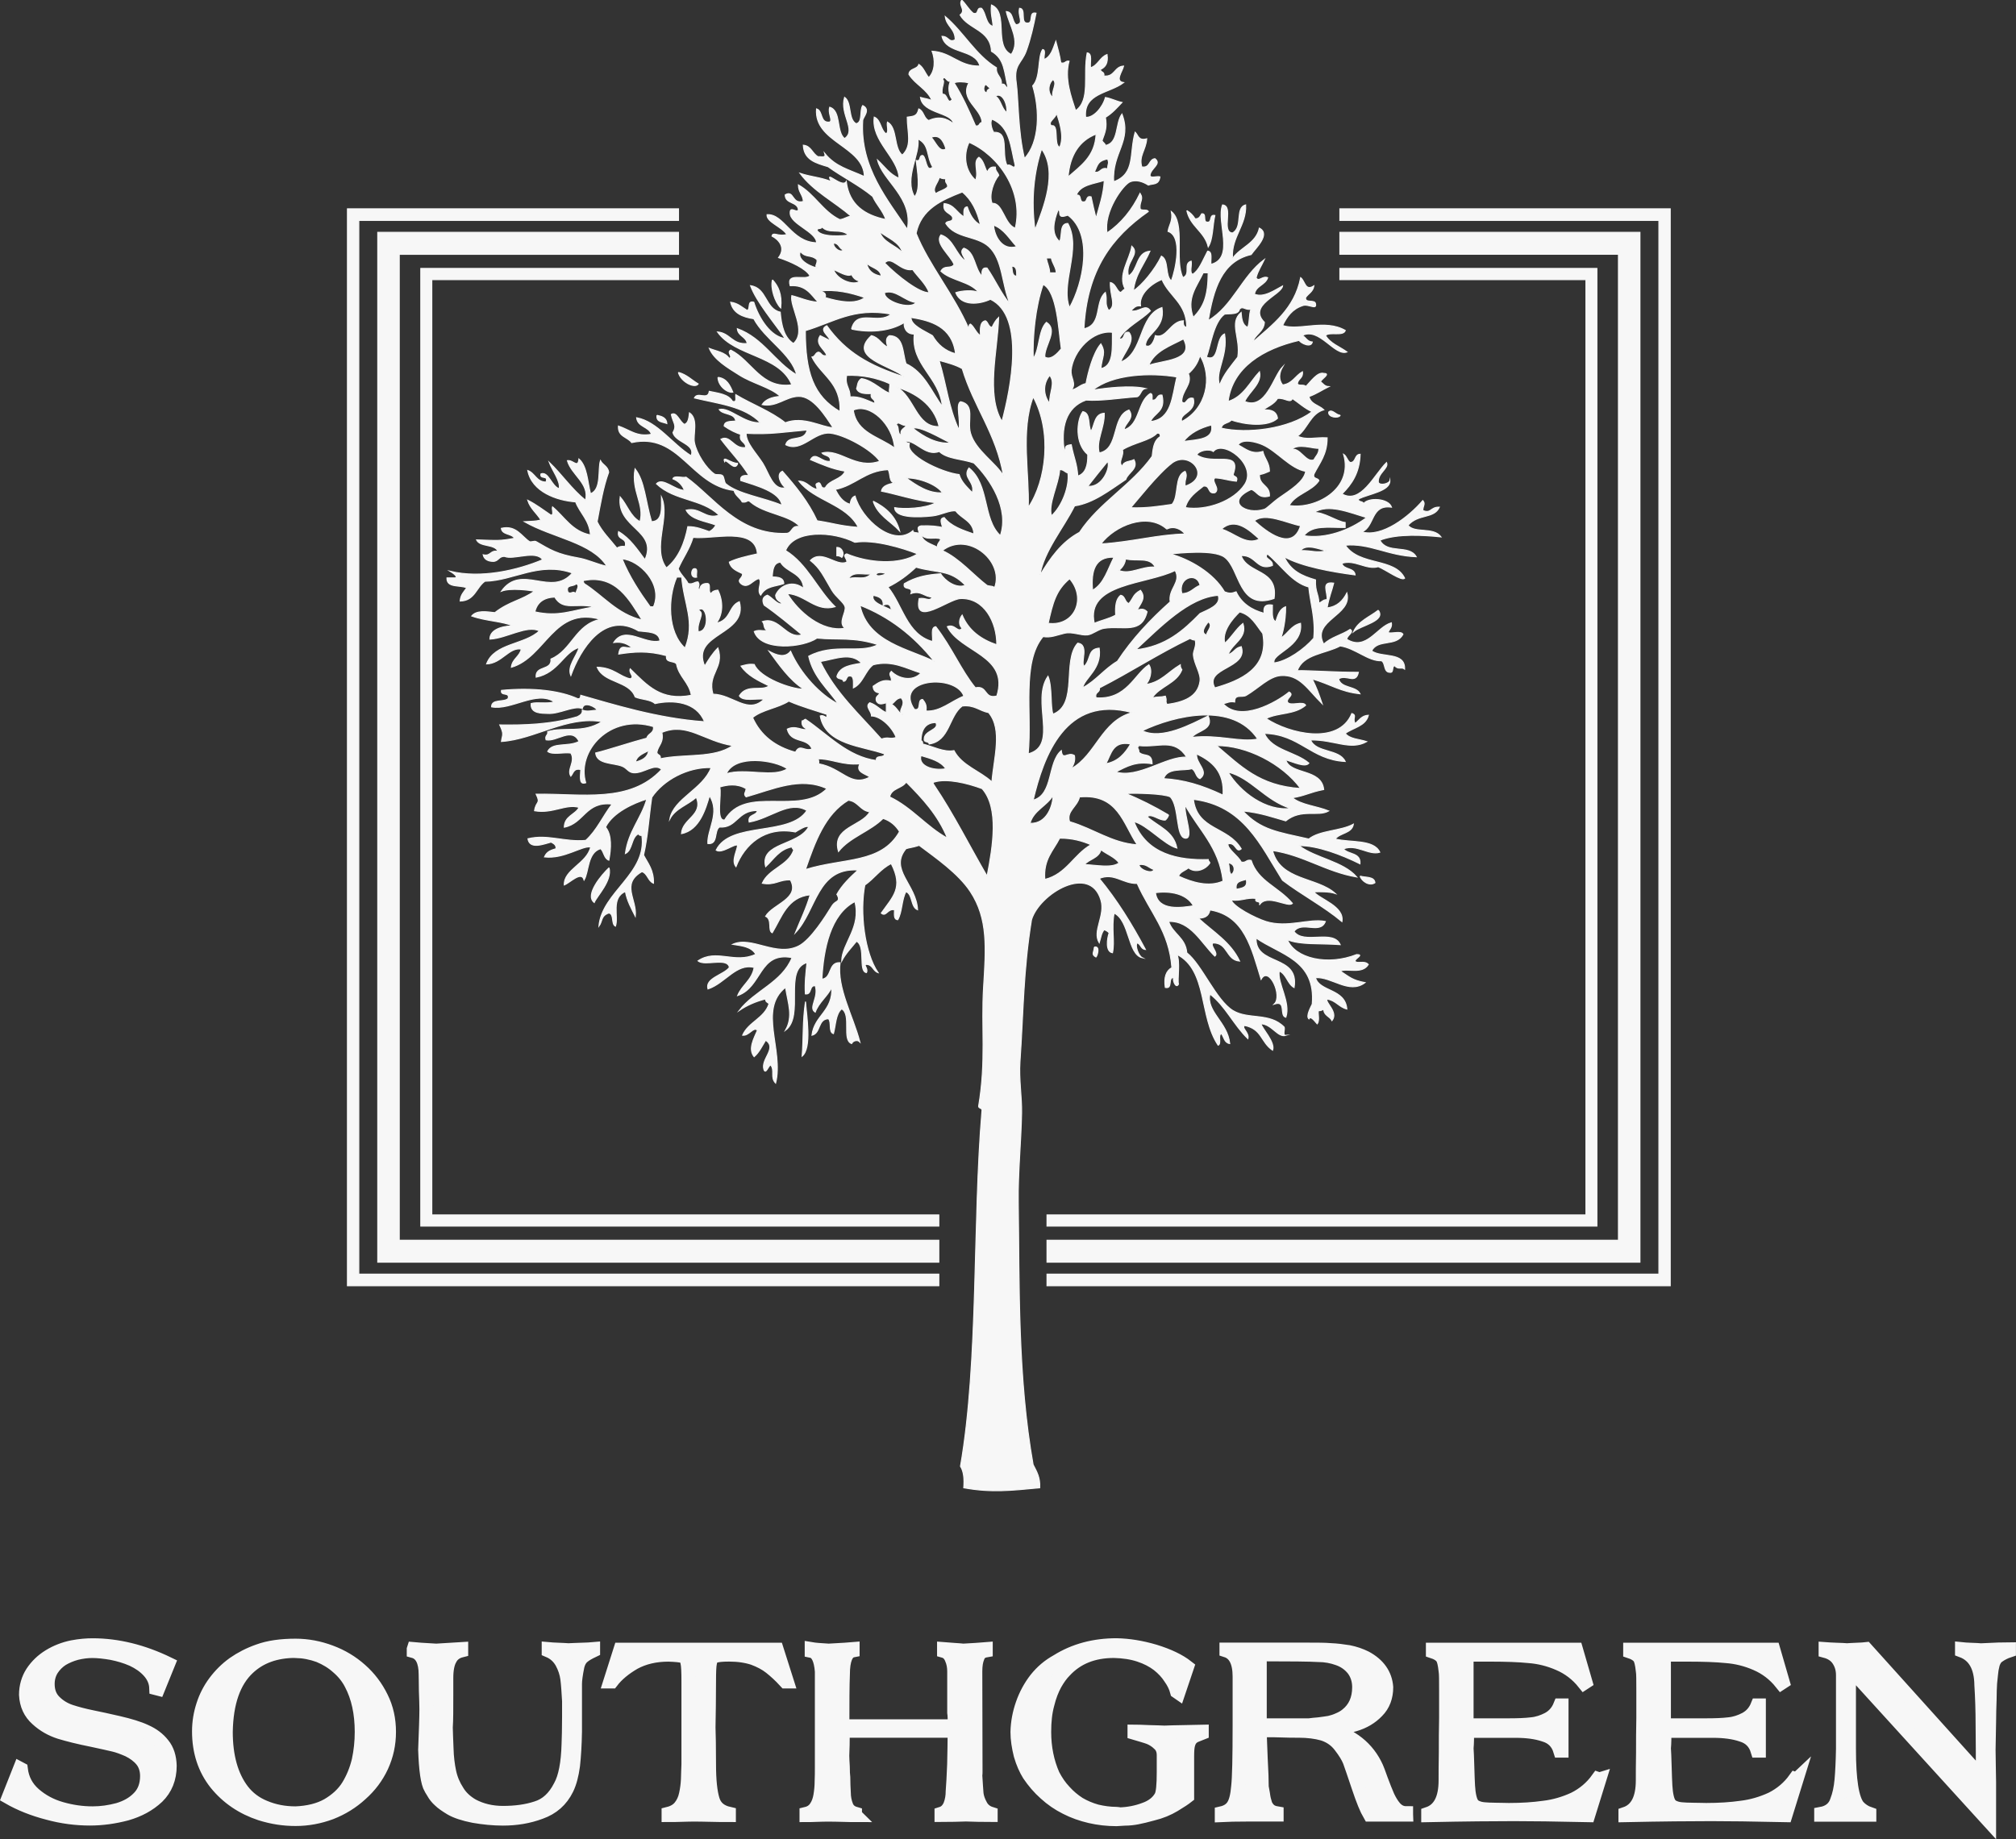
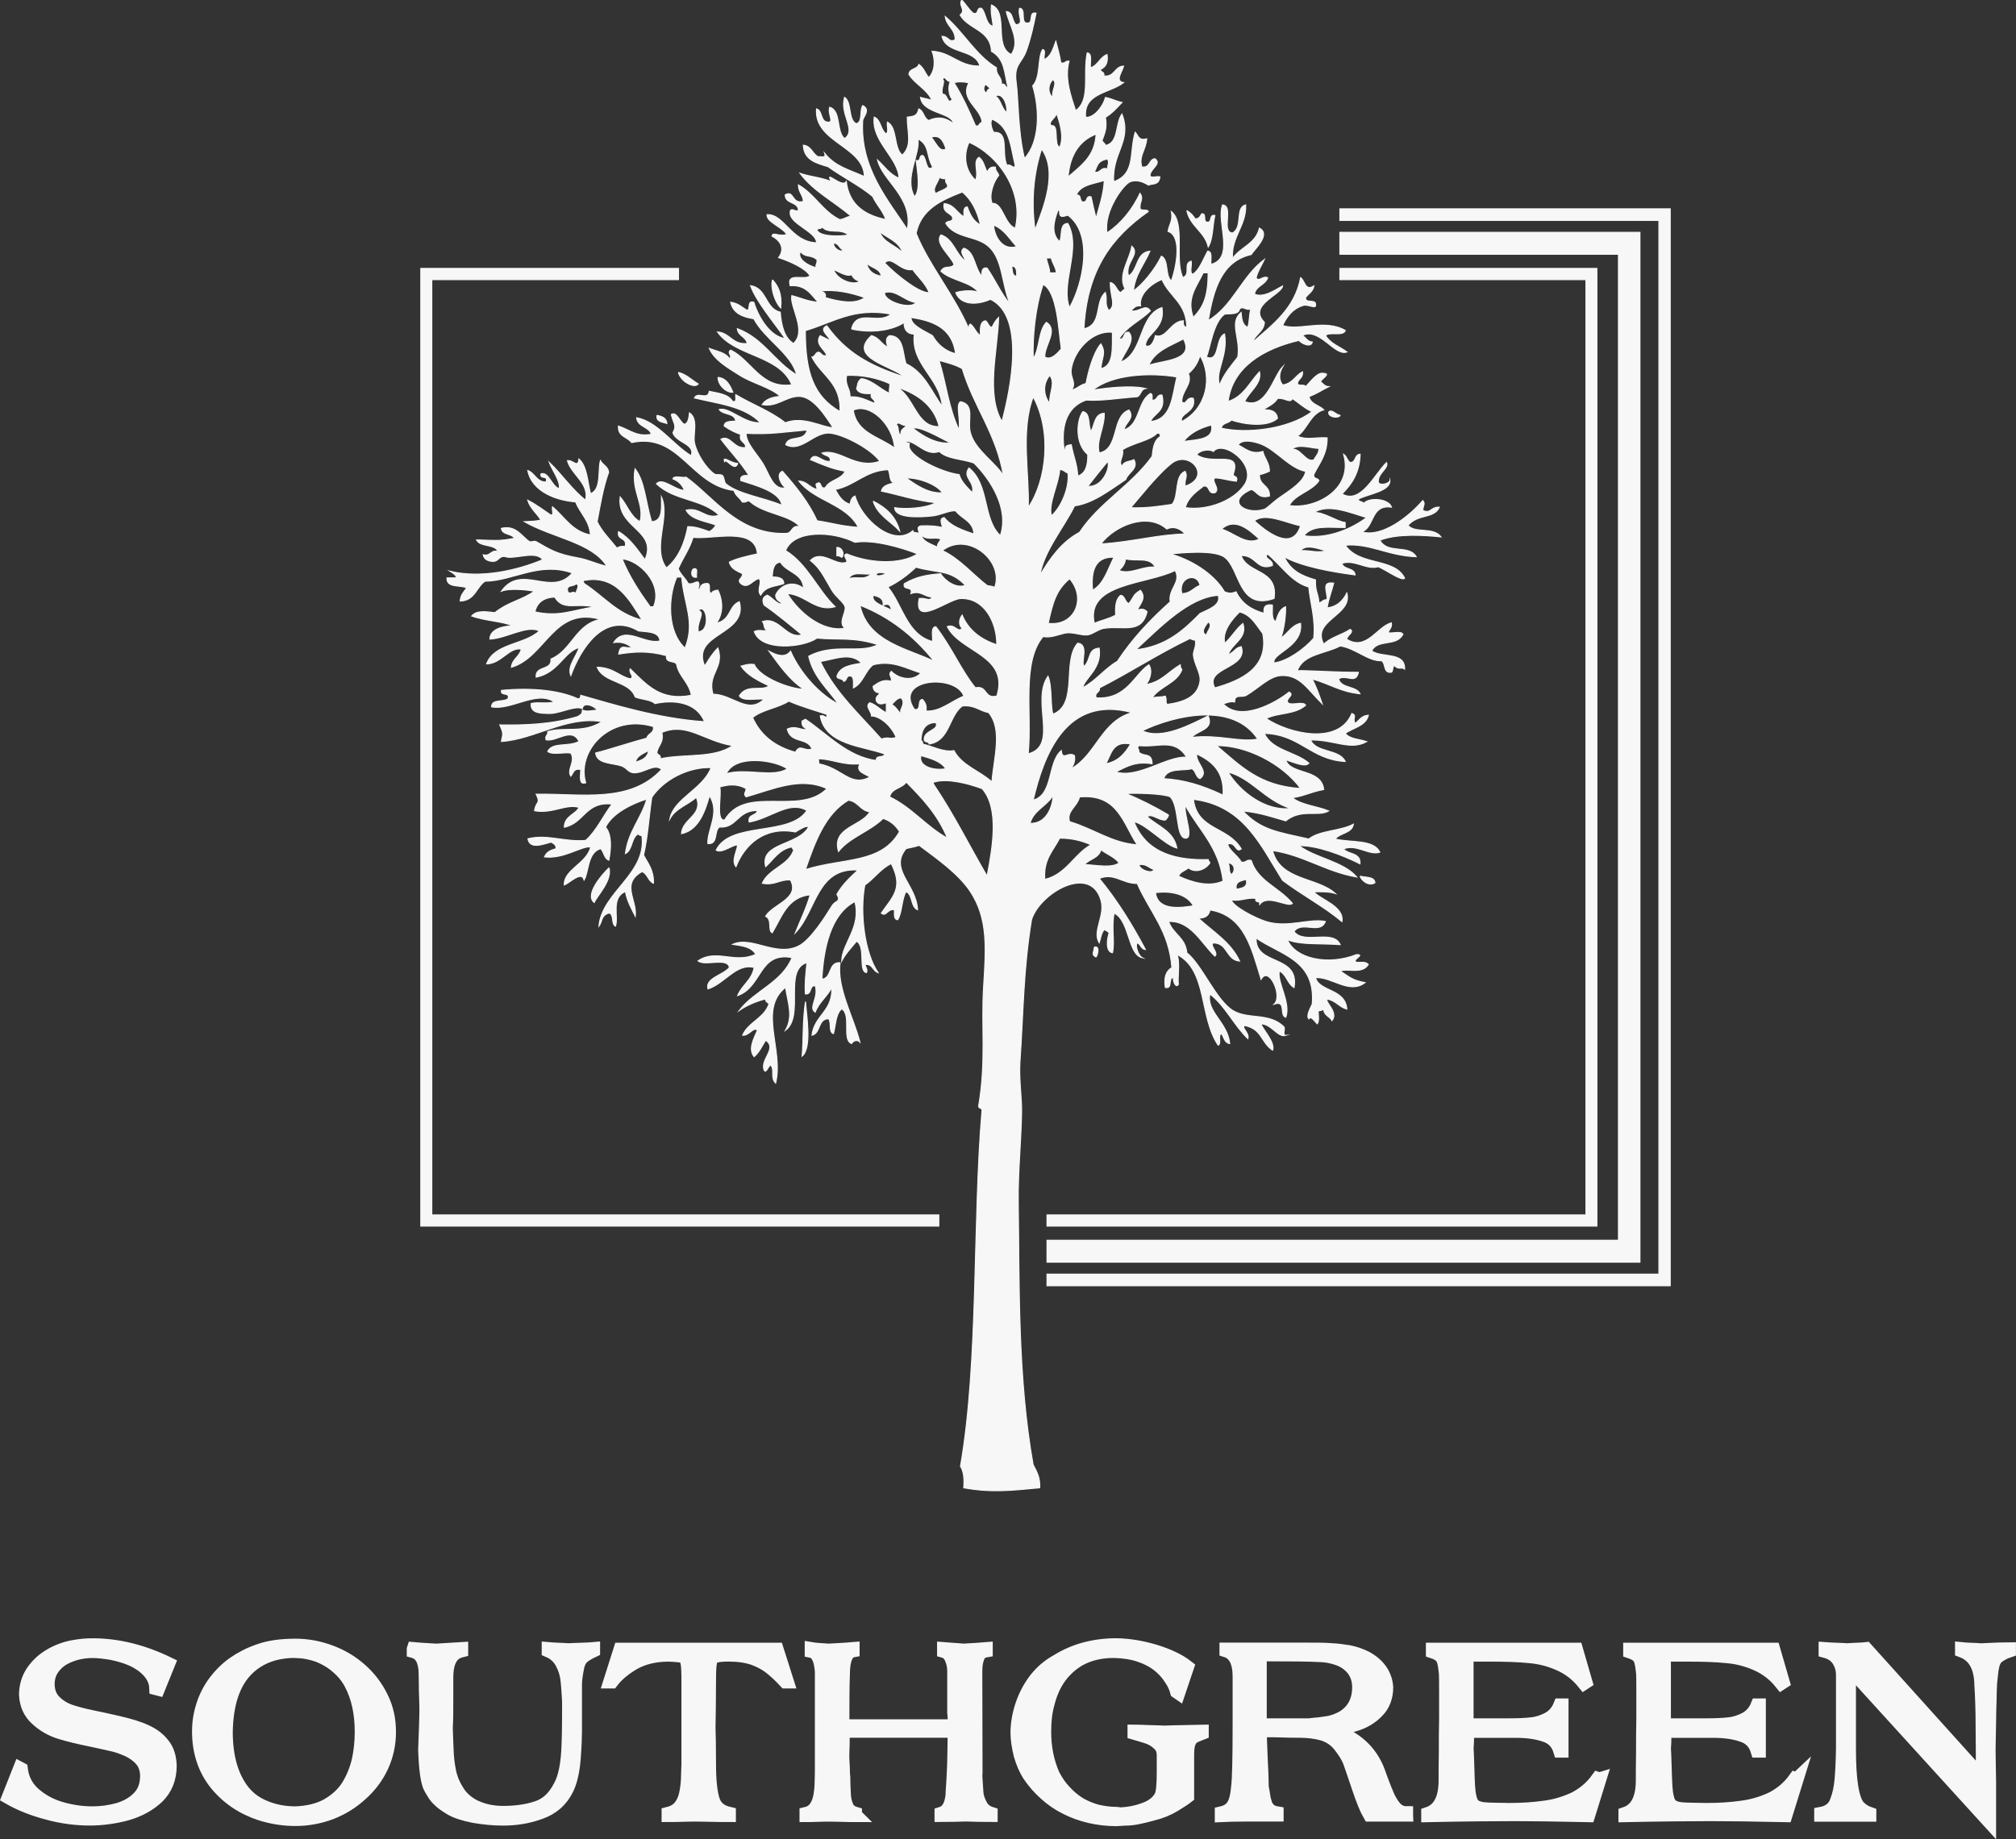
<svg xmlns="http://www.w3.org/2000/svg" id="Layer_1" viewBox="0 0 357.35 326.09">
  <rect x="0" y="0" width="357.35" height="326.09" fill="#333333" stroke="none" />
  <defs>
    <style>.cls-1{stroke-width:2.44px;}.cls-1,.cls-2{fill:#f7f7f7;stroke:#f7f7f7;stroke-miterlimit:10;}.cls-2{stroke-width:.18px;}</style>
  </defs>
  <g>
    <polygon class="cls-2" points="166.41 215.4 76.54 215.4 76.54 49.58 120.27 49.58 120.27 47.59 75.56 47.59 74.59 47.59 74.59 48.59 74.59 216.39 74.59 217.38 75.56 217.38 166.41 217.38 166.41 215.4" />
    <polygon class="cls-2" points="282.09 47.59 237.5 47.59 237.5 49.58 281.12 49.58 281.12 215.4 185.59 215.4 185.59 217.38 282.09 217.38 283.06 217.38 283.06 216.39 283.06 48.58 283.06 47.59 282.09 47.59" />
-     <polygon class="cls-2" points="166.41 219.89 70.77 219.89 70.77 45.09 120.27 45.09 120.27 41.19 68.86 41.19 66.96 41.19 66.96 43.14 66.96 221.84 66.96 223.78 68.86 223.78 166.41 223.78 166.41 219.89" />
    <polygon class="cls-2" points="288.79 41.19 237.5 41.19 237.5 45.08 286.88 45.08 286.88 219.89 185.59 219.89 185.59 223.78 288.79 223.78 290.69 223.78 290.69 221.84 290.69 43.14 290.69 41.19 288.79 41.19" />
-     <polygon class="cls-2" points="166.41 225.9 63.6 225.9 63.6 39.08 120.27 39.08 120.27 37.02 62.6 37.02 61.59 37.02 61.59 38.05 61.59 226.93 61.59 227.96 62.6 227.96 166.41 227.96 166.41 225.9" />
    <polygon class="cls-2" points="295.05 37.02 237.5 37.02 237.5 39.08 294.05 39.08 294.05 225.9 185.59 225.9 185.59 227.96 295.05 227.96 296.06 227.96 296.06 226.93 296.06 38.05 296.06 37.02 295.05 37.02" />
    <path class="cls-2" d="M210.37,37.33c.61,.36,1.1,.85,1.46,1.46,.73,.05,.92-.45,1.17-.88,.92-.14,.22,1.34,.88,1.46,1.12,.24,.34-1.41,1.46-1.17-.42,1.82-.31,4.18-1.17,5.56-.66-2.75-3.21-3.61-3.8-6.44" />
    <path class="cls-2" d="M136.93,49.62c1.03,1.11,1.72,2.57,1.46,4.98-1.01-1-1.86-3.53-1.46-4.98" />
    <path class="cls-2" d="M120.25,66.02c1.47,.39,2.35,1.36,3.51,2.05-.59,.87-3.1-.36-3.51-2.05" />
    <path class="cls-2" d="M127.27,66.9c1.56,.2,2.11,1.4,2.63,2.63-.87,.18-2.61-1.02-2.63-2.63" />
    <path class="cls-2" d="M237.58,73.63c-.37,.63-2.25,.32-2.05-.59,.6-.56,1.2,.52,2.05,.59" />
    <path class="cls-2" d="M116.45,73.63c.88,.19,1.69,.46,1.76,1.46-.77-.3-1.91-.24-1.76-1.46" />
    <path class="cls-2" d="M154.78,88.86c2.21,1.11,3.99,2.64,4.68,5.27-1.59-1.73-3.88-2.76-4.68-5.27" />
    <path class="cls-2" d="M148.34,97.06c.96-.05,1.4,1.2,.88,1.76-.24-.16-.48-.31-.88-.29v-1.46Z" />
    <path class="cls-2" d="M122.89,100.87c.98-.3,.45,.91,.59,1.46-1.01,.21-1.05-1.03-.59-1.46" />
-     <path class="cls-2" d="M244.31,108.19c1.43,1.94-3.09,2.67-4.39,3.81,.84-1.89,2.86-2.61,4.39-3.81" />
    <path class="cls-2" d="M241.09,155.33c.97,.3,2.5,.03,2.63,1.17-.96,.67-2.34-.25-2.63-1.17" />
    <path class="cls-2" d="M193.98,167.92c1.08-.27,.53,1.54,.29,1.76-.89-.49-.34-.79-.29-1.76" />
    <path class="cls-2" d="M142.78,177.58c.17,2.42,1.16,8.19-.59,9.66,.25-3.03,.07-6.3,.59-9.66" />
    <path class="cls-2" d="M211.54,160.6c-1.23-2.23-4.25-2.67-6.73-2.34,.42,3.35,4.67,2.66,6.73,2.34m7.61-2.93c.94-.23,2.1-.24,1.76-1.76-.88,.29-2.04,.31-1.76,1.76m-14.63-3.51c-.88-.29-1.3-1.04-2.63-.88,.07,1.01,2.5,1.75,2.63,.88m13.75,.88c.78-.53,.65-2-.59-2.05,.35,.52,.05,1.7,.59,2.05m-26.04-1.76c2.19,.11,4.87,.68,6.14-.29-.78-1.07-2.18-1.53-3.22-2.34-.36,1.5-2.07,1.64-2.93,2.64m-4.39-4.69c-1.11,2.21-2.91,3.72-2.63,7.32,3.85-.94,5.13-4.43,8.19-6.15-1.56-.68-3.31-1.18-5.56-1.17m-37.45-6.73c-4.15,2.48-5.9,7.36-7.61,12.3,6.76-2.11,13.44-.99,16.68-6.73-.67-1.09-1.6-1.91-2.92-2.34-2.29,2.3-5.87,3.3-7.9,5.86-1.27-4.32,4.13-4.44,5.56-7.03-1.74-.21-2.05-1.85-3.8-2.05m40.96-.59c-.39,1.75-2.36,2.51-1.76,4.39,4.28,1.25,7.46,3.78,12,4.1-2.52-3.73-3.39-9.1-10.24-8.49m-8.78,4.68c2.98,.15,4.08-3.13,4.1-4.98-1.1,1.93-3.43,2.62-4.1,4.98m24.58-1.46c-.14,.35-.31,.66-.59,.88-1.18,.1-2.42-1.27-3.22-.59,1.9,1.71,4.69,2.53,5.27,5.56-2.25-.6-5.31-4.16-7.61-4.69,2.26,5.84,7.93,6.88,13.17,6.73,0,.29,.24,.35,.29,.59-.72,1.15-2.53,1.9-3.8,.88-.58,.5-1.46,.68-1.76,1.46,2.4,1.12,5.42,2.01,7.9,.88-.7-6.03-4.35-9.11-6.73-13.47-.2,1.83,1.63,6.07,0,5.86-1.71-.23-.99-5.61-2.63-7.32-1.1-.58-6.15-.72-7.9-.59,2.44,.98,5.02,2.27,7.61,3.81m-78.7,.88c3.76-6.32,13.22-.63,18.14-5.56-4.69-2.2-9.6,.12-14.34,1.46-.55-.56-.03-.74,0-1.46-1.65-.97-3.35-.68-4.68-.29,.42,1.29-.77,6.08,.88,5.85m32.18-6.73c-.71,1.15-2.64,1.07-2.93,2.64,3.96,1.89,6.47,5.24,10.24,7.32-1.66-4.1-4.44-7.07-7.31-9.96m13.46,1.17c-2.73-1.02-6.29-1.84-8.48-1.17-.35,.06-.18,.32,0,.59,3.42,5.07,6.24,10.74,9.36,16.1,1.04-5.33,2.14-12.1-.88-15.52m54.71,3.51c-4.54-1.4-7.04-5.43-11.12-6.44,2.14,3.55,6.73,7,11.12,6.44m-100.06-6.15c3.46-1.06,8.33,.77,10.83-.88-2.23-1.57-9.28-2.61-10.83,.88m16.39-1.76c4.18,.76,5.62,4.21,9.07,2.34-.86-.6-2.6-.89-1.76-2.34-3.2,.29-5.21-.99-7.61-.88,.34,.05,.32,.46,.29,.88m22.53,.88c-.88-1.37-2.67-1.82-4.39-2.34-.55,1.7,1.87,2.76,4.39,2.34m49.15,4.68c.25-4.25-1.99-6.01-4.68-7.32-.22,1.69,2.3,3.09,.59,4.39-.79-.29-.72-1.43-1.46-1.76-1.57,.42-4.33-.24-4.98,1.76,3.57,.22,6.64,1.1,10.53,2.93m-104.16-5.86c1.14-.32,2.17-.75,2.34-2.05-1.23,.64-2.14,1.01-2.34,2.05m117.91,4.68c-3.27-4.46-9.68-7.68-14.92-7.61,4.29,3.62,7.56,7.13,14.92,7.61m-28.67-7.61c-.49,.58,.03,.37,0,1.17,.88,.88,2.31-.02,2.34,2.05-2.85-.47-4.44,.43-6.44,1.46,4.02,1.21,8.9-2.82,12.58-2.63-2.21-3.45-4.93-1.66-8.48-2.05m-5.85,3.22c2.22-.41,3.41-1.86,4.39-3.51-3.23-.6-3.45,1.82-4.39,3.51m-78.71-5.56c.38,1.84-.65,2.28-.88,3.51,0,.58,.8,.37,.59,1.17,4.34-.93,9.51-.01,12.87-2.34-5.16-.8-8.06-4.2-12.58-2.34m105.62,1.17c-4.42-6.64-14.7-4.21-20.48-1.46,3.49,1.68,8.64-1.13,11.7-2.63,1.08,2.5-1.91,2.52-2.92,3.81,4.79-.57,8.6,.94,11.7,.29m-39.79,10.83c3.6-.98,2.5-6.67,4.97-8.78,.23,1.92,1.16,.1,2.34,.88,.17,1.15-.25,1.7-.59,2.34,4.45-2.48,5.36-8.49,10.83-9.96-11.86-3.21-15.73,7.76-17.56,15.52m-7.9-15.52c-1.64-.31-2.49-1.41-4.68-1.17-2.39,1.8-2.2,6.19-5.85,6.74-.03-.55-.97-.2-.88-.88-.02-1.57,2.79-1.58,2.05-2.93-1.91,.04-2.58,1.33-2.63,3.22,.23,.06,.34,.24,.29,.59,1.86,.44,3.79,1.52,5.56,1.17,1.41,2.69,4.61,3.59,6.73,5.56,.32-4.22,1.94-9.31-.59-12.3m-35.4-2.05c-1.89,1.23-4.72,1.52-6.44,2.93,1.42,3.17,4.01,5.17,7.61,6.15,.81-1.6,1.59-.03,2.93-.59-.84-2.13-3.74-.89-4.39-3.51,1.55-.75,2.67,.38,3.51,0-.51-.27-1.02-.54-.88-1.46,.29,0,.35-.24,.59-.29,3.97,2.7,7.47,6.64,12.58,7.32-.19-1.07,1.39-.36,1.46-1.17-3.84-1.42-10.47-1.55-11.41-6.73,.77-.34,1.26,.9,1.17-.29-1.94-.67-4.41-1.33-6.73-2.34m20.19,2.34c-1.16-.61,.8-1.67-.29-2.93-.91,.07-1.14,.81-1.76,1.17,.86,.22,1.63,2.07,2.05,1.76m2.05-.88c1.39,.32,.4-1.74,1.46-1.76,.39,.49,.78,.98,.59,2.05,2.55,.16,4.41-1.72,6.73-2.64-1.48-4.05-12.49-3.11-8.78,2.34m-16.68-8.49c2.65,5.54,6.99,9.41,10.83,13.76,1.39-.46,1.39,.12,2.63-.29-.75-1.89-2.74-3.76-4.39-3.81,.08-.79-1.22-1.67-.29-2.34,1.19,.37,1.83,1.3,2.93,1.76v-1.76c-.75,.22-1.34,.43-1.76-.29-.25-.93,.46-.91,.59-1.46-.74-.04-1.13-.43-1.17-1.17,.99-.69,1.84-1.28,3.22-.88,.15-.92-.64-1.14,0-1.76,1.34,1.34,3.79,1.86,5.27,.29-2.61-.79-5.07-2.33-8.48-1.46-1.45,1.08-1.79,3.28-3.51,4.1,0-.78,.11-1.67-.29-2.05-1.15-.37-.71,.85-1.46,.88-.08-.6-1.09-.28-1.17-.88,.55-1.88,2.74-2.02,4.39-2.34-1.93-2.01-4.6-.74-7.31-.29m65.54-4.1c-5.61,2.69-10.6,5.98-16.09,8.78,.14,.92-.9,.66-.59,1.76,5.45,.38,6.81-4.24,9.36-5.86,.74,1.1,.11,2.92-.58,3.51,2.77-.43,3.83-2.13,6.14-3.51-.01,.4,.14,.64,.29,.88-.96,2.45-3.91,2.92-5.27,4.98,1.28-.25,1.3-.06,2.34-.29,.33,.92-.08,.77,.29,1.46,2.87-.39,5.46-1.29,5.85-4.1,.2-1.42-1.02-2.95-1.17-4.68-.06-.71,.67-1.75,.29-2.64-.4,.01-.64-.14-.88-.29m2.93-.59c.02-.68,1.25-1.65,.29-2.34-.37,.53-1.56,1.92-.29,2.34m3.8,3.51c1.3-.58,1.13-1.17,2.34-1.46,1.32,3.91-6.65,3.69-4.68,7.32,4.55-1.29,9.67-3.53,8.49-9.66-1.17-1.47-2-3.27-4.1-3.81-1.29,1.25-3.17,3.46-2.63,5.56,1.2-1.04,1.97-2.52,3.22-3.51,.85,2.66-1.98,3.5-2.63,5.56m-93.92-7.91c1.34,.53-.3,1.95,0,3.81,2.25,0,1.56-5.21,0-3.81m41.84,9.08c-3.66-4.61-8-7.93-13.17-9.96,1.38,6.64,8.89,7.77,13.17,9.96m-67.29-11.42c-1.96,.09-3.13,.97-3.51,2.63,4.28,.94,6.55-.27,10.53-.88-3.35-.77-5.48,.78-7.02-1.76m102.99,9.37c5.35-.6,8.47-3.43,11.41-6.44,1.4-.7,3.81-1.45,3.22-3.22-5.21,.33-10.38,5.74-14.63,9.66m-43.3-7.03c-.13-1.03-.62-1.24-1.46-.88,.1-1.27-.81-1.54-1.76-1.76-.48,1.36,2.08,1.95,3.22,2.64m-57.35-3.22c.52,.55,.85-.35,1.46,.29-.08-.51,.82-1.46,0-1.76-.39,.59-1.91,.04-1.46,1.46m85.14,5.56c4.63,.61,6.87-4.36,3.8-7.91-2.45,2.07-2.97,4.25-3.8,7.91m-82.22-7.61c-.35,.06-.18,.32,0,.59,3.4,2.16,5.76,5.36,10.24,6.44-2.15-3.42-4.58-8.1-10.24-7.03m105.92,2.34c1.55-.01,2.07-1.06,3.22-1.46-.5-2.48-4-1.39-3.22,1.46m-88.07,9.66c1.87-4.71-.21-7.7-.59-12.59h-.88c-1.6,3.68-1.69,9.72,1.46,12.59m35.69-13.18c-2.21-.85-2.59,1.14,0,0m-6.73,.88c1.78-.51,2.72,.43,4.1-.88-1.39,.27-3.22-.58-4.1,.88m41.55,19.33c2.36-1.26,3.86-3.36,6.14-4.69,2.63-4.01,5.86-7.41,9.36-10.54-.38-2.34,2.02-3.44,.88-5.56-5.04,2.5-15.89,2.21-14.34,9.37,1.22-.53,2.69-.82,3.8-1.46-.11-1.57,.05-2.88,.88-3.51,.84,.13,.69,1.26,1.46,1.46,.87-1.07,.69-1.58,2.05-2.34,1.07,1.37,0,2.31-.59,3.51,.73-.21,1.2-.29,1.76,.29-.98,4.03-4.22,2.42-7.61,2.93-1.02,.15-2.05,1.07-2.93,1.17-1.26,.14-2.67-.62-4.1-.29-1.33,.31-2.45,.84-3.8,.59-3.82,4.58-1.93,13.51-2.63,20.79,5.5-1.43,.44-9.37,3.51-13.76,.78,1.86,.39,5.41,.88,6.73,4.55-1.73,1.56-9.49,4.39-12.59,2.13,.25,.37,3.62,1.17,4.1,1.25-1.33,.56-3.04,2.63-3.22,.54,3.67-2.56,5.24-2.93,7.03m-29.55-21.37c-1.46,1.37-3.07,2.58-4.97,3.51,2.64,3.21,3.32,8.39,7.9,9.66,.13-.95-.38-2.53,.59-2.63,2.88,3.73,4.49,7.73,7.02,10.83,2.22-.46,1.47,2.04,3.8,1.46,2.25-7.22-6.45-7.71-8.78-12.3,1.37-.57,1.87,1.23,2.63,.29-.67-.58-.54-1.65,0-2.34,1.12,2.69,3.3,4.31,6.14,5.27,.03-4-2.22-8.37-6.44-8.2-2.14,.09-8.36,5.19-7.32,0,1.27-.21,1.81,.66,2.34-.29-1.35,.07-1.98-1.23-3.8-.59,.47-1.44-1.51-.44-1.17-1.76,2.09-1.21,3.86-1.55,6.44-1.76,.73,1.23,2.76,2.7,4.39,2.05-2.77-2.86-4.86-2.1-8.78-3.22m35.99,.59c2.05,.81,4.04-.79,6.44-.59-.97-1.9-3.24-.96-5.26-1.46-.12,.95-.61,1.54-1.17,2.05m-4.68,3.51c2.06-1.16,2.69-3.75,3.8-5.86-3.33-.11-4.11,2.33-3.8,5.86m-83.39-5.56c1.3,3.18,3.09,5.89,4.97,8.49h.59c1.76-4.06-2.53-8.29-5.56-8.49m116.74,14.05c1.27-.78,1.85-2.25,3.51-2.63,.52,4.2-5.24,5.33-4.68,7.03,2.33-.31,5.35-2.45,7.02-4.39,.35-3.41-.58-6.06-.88-9.08-2.97-.78-4.83-3.78-7.32-5.86-.81,.9,1.03,.92,.88,2.05-2.77,1.04-2.86-1.89-5.56-1.76,1.16,3.33,6.62,2.35,5.85,7.61-6.37,2.21-5.99-5.28-8.78-7.32-1.94-1.42-8.06-.71-9.66-.59,3.47,.94,7.68,3.35,9.66,6.73,.83,.31,1.22,.31,2.05,0,.94,1.99,2.67,3.19,4.98,3.81-.21-1.18,.28-1.67,1.46-1.46,.04,1.13-.23,2.57,.59,2.93,.36-1.1,.68-2.25,1.75-2.63,.04,2.47-.58,4.99-.88,5.56m3.51-15.52c2.02-.07,2.84,.51,4.68,0-.84,.02-3.54-1.43-4.68,0m-63.49,0c2.96,1.3,5.65,4.45,7.9,6.15,.34,.25,1.78-.02,1.17,.88,2.41-4.78-4.36-10.68-9.07-7.03m-24.58,6.73c-.13-2.79-3.03-2.82-4.1-4.68-1.25,.11-1.39,1.34-1.46,2.63,1.08,0,2.01,.13,2.05,1.17-1.56,.56-3.16,.38-4.1,2.05-.77-.89,.35-2.35-.29-2.93-1.06,.12-1.93,1.95-3.22,.88-.79-.76,.36-.88,.29-1.76-.98-.48-2.06-.87-2.34-2.05,1.16-.59,2.96-1.02,4.98-1.46-.36-4.92-7.91-2.51-11.41-2.93-.62,2.11-1.81,3.65-2.63,5.56,.41,1.05,1.27,1.66,1.76,2.63,.89,.21,1.07-.3,1.76-.29,.5,.75-.34,1.02,.29,1.46,.05-.82,.51-1.25,1.46-1.17,.58,.2-.07,1.63,.59,1.76,.19-.39,.62-.54,1.17-.59,.99,2,.92,4.34-.29,5.86,2.65-.54,2.16-3.04,4.1-3.81,1.59,5.94-8.67,5.52-6.14,11.42,.69-1.16,1.41-2.29,2.34-3.22,1.2,3.6-1.92,4.52-.88,8.2,3.52,.04,6.18,3.68,9.07,.88-1.49-.16-3.76,.45-4.39-.59,1.34-2.17,3.91-.74,5.27-1.76-1.9-.93-3.83-1.83-4.97-3.51,.7-.18,1.34-.42,2.34-.29,1,2.37,6.45,4.38,8.78,4.39-2.59-1.7-4.32-4.27-6.14-6.73,1.29,.68,2.78,1.27,3.8,0,1.76,4,5.29,7.78,8.48,9.37-1.87-2.71-4.42-4.75-5.27-8.49,4.53-2.41,9.04-.36,12.29-2.05-4.29-1.41-7.2-.8-10.82-1.17-2.51,1.72-9.92,2.4-11.12-1.17,.98-.44,1.84,.12,2.34-.29-.75-.03-.47-1.09-.88-1.46,2.99-1.01,4.17,3.18,7.02,2.34-2.2-1.8-4.37-3.63-6.73-5.27-.39-.87-.26-1.44,.58-1.76,.81,.37,1.96,1.93,2.63,1.46-.5-.38-1.15-.61-1.17-1.46,.82-1.89,3.2-2.69,4.97-1.17m23.7-7.32c-.05-.73,.46-.91,.59-1.46-1-.49-2.65,.4-3.51-.88,.31,1.45,1.8,1.71,2.93,2.34m-14.63-.88c-3.86-1.98-10.77-2.31-12.29,1.46,3.87,2.37,5.61,6.88,8.78,9.96-3.46,.99-5.24-2.15-8.48-2.34,1.96,3.25,6.19,6.9,10.24,6.15-1.32-.97,.26-2.83,0-3.81-.21-.79-1.59-1.67-2.34-2.93-1.51-2.53-1.99-3.83-3.8-5.27,2.02-2.06,4.63,1.16,6.44,.29,.17-.52-.86-1.22,0-1.46,3.81,1.61,9.31,2.06,12.58,0-2.69-1.06-7.81-2.61-11.12-2.05m64.95-2.34c2.24,.61,4.39,2.99,6.73,1.76-1.77-1.58-4.25-3.96-6.73-1.76m-9.66,0c-3.43-3.08-9.26-.63-11.7,2.63,5.46-.33,10.2-1.69,14.92-1.76-.63-.83-1.95-1.54-3.22-.88m15.51-1.46c2.05,1.85,6.7,5.63,8.19,.88-2.52-.5-6.26-2.43-8.19-.88m10.53-1.46c1.68-.17,4.12,1.6,5.56,1.76v.88c-2.96,.04-5.81-.51-7.31,1.46,3.77,.62,8.08-.93,11.12-3.22-2.94-.86-6.82-2.55-9.36-.88m-65.83-3.51c-1.01-1.49-4.18-2.69-6.44-2.63,1.84,1.31,3.96,2.79,6.44,2.63m19.31,4.1c1.94-1.76,3.23-5.3,2.93-7.61-.56-.13-.74-.63-1.46-.59-.19,2.66-2.07,6.02-1.46,8.2m-27.79-5.86c-1.08-.09-.69-1.65-1.17-2.34-4.1,.19-5.78,2.8-9.36,3.51,.61,1.14,1.27,2.24,2.63,2.63,.1-.68,.3-1.26,.88-1.46,1.09,4.03,6.72,9.16,10.24,6.15,.04,.54,.99,.18,1.17,.59-.09-.68-.62-1.26,.29-1.46,1.87-.05,2.8,.08,3.81,.29-.13-.65-.67-1.59,.29-1.76,1.19,1.54,3.24,2.23,5.27,2.93-.11-2.33-2.19-2.69-3.22-4.1-1.06-.18-2.59,.71-4.1,.88-2.49,.28-6.69,.42-6.73-1.46,1.53,.3,5.47,.18,7.31-.88-3.43-.32-7.29-1.61-9.65-2.05,.2-1.2,1.92-1.33,2.34-1.46m34.23,.59c2.6,.31,4.11-3.45,3.51-4.39-1.18,1.45-2.36,2.9-3.51,4.39m14.92-4.1c-2.44,1.82-6.36,6.85-7.32,7.91,2.75,.11,5.01-.26,7.32-.59,1.31-1.42,.35-5.12,2.34-5.86,.51,.98-.15,1.3,0,2.63,4.85-1.62,.83-6.46-2.34-4.1m21.07-2.34c1.55-.71,2.64,2.4,4.1,1.76,.31-.67,.91-1.04,.88-2.05-.93,.16-3.66-1.01-4.97,.29m-8.19,6.15c2.3-3.55-3.83-8.03-5.56-5.86-.76-.54-2.55-.17-2.93,.59,2.88,2,8.05-1.04,6.44,3.51,.13,.46,.92,.25,.59,1.17-1.89-.2-2.14-.49-3.8-.59-.78,.55,1.01,1.91,0,2.63-1.37,.3-.78-1.37-2.05-1.17-1.3,1.04-2.72,1.97-3.22,3.81,3.83,.61,8.65-1.2,10.53-4.1m3.22-7.03c-1.08-.47-3.55-1.21-4.39,0,1.39,.74,2.41,1.77,4.39,1.17,.29,1.28,1.17,1.95,1.17,3.51-.55,.23-1.07,.49-1.76,.59-.12,1.98,1.88,1.83,1.76,3.81-2,.53-2.11-.82-3.22-1.17-4.7,2.12-1,4.6,2.34,3.51,.42-.14,1.54-1.29,2.63-2.05,2.04-1.43,4.38-2.84,4.68-4.68-2.69-.43-5.09-3.58-7.61-4.69m-62.61-.29c-1,2,5.58,5.19,8.78,5.56,.44,1.42,1.46,2.25,2.34,3.22,.54-2.01-1.83-2.65-.59-4.39,3.68,2.97,2.38,9.01,5.56,12,1.61-4.79-1.75-9.97-4.68-12.88-2-.73-4.78-.69-6.15-2.05-2.61,1.01-4.28-2.38-6.44-1.76,.55-.07,.64,.33,1.17,.29m30.14,15.81c3.49-5.29,9.21-8.35,12.87-13.47,.16-1.14,.2-2.79,1.46-3.51-.03-.36-.09-.69-.59-.59-1.28,1.33-4.08,1.66-6.14,2.93,.35,1.15-.9,2.2,0,2.93,.15-.92,1.34-.81,2.05-1.17,.84,1.64-1.05,2.24-1.46,3.51-2.81,1.87-5.74,4.2-9.07,4.68-1.98,3.97-5.44,8.02-6.14,12.3,1.83-3.05,3.84-5.91,7.02-7.61m-48.28-18.15c-3.52,.29-6.75,.86-10.82,.59-.04,1.68,1.76,3.47,2.92,5.27,1.11,1.73,1.82,4.93,4.1,4.39-.72-.37-1.86-2.39-.59-2.93,2.33,2.65,4.58,5.37,6.15,8.78,3.03,.46,3.94,.91,7.31,1.17-2.09-4.15-7.82-4.67-10.53-8.2,1.51,.05,1.89,1.23,3.22,1.46-.04-.73-.56-.92,.29-1.17,.56,.12,.23,1.13,1.17,.88,.72-1.43,2.88-1.42,3.51-2.93-2.33-.42-3.85-1.08-6.14-2.05,.86-1.55,2.05,.6,3.51,.29,.14-1.12-1.04-.92-1.46-1.46,3.17-.85,5.88,2.96,10.24,1.46-1.51-2.15-6.33-4.72-8.78-4.98-2.9-.3-5.09,3.5-7.9,2.05,.49-1.84,3.33-.36,3.8-2.63m25.45,2.34c-1.84-.92-5.47-3.07-6.73-2.64,2.01,1.57,4.16,2.8,6.73,2.64m41.25-.29c2.69-.35,5.47-.36,4.97-2.93-2.09,.54-3.82,1.45-4.97,2.93m-50.03-1.17c-.26-1.13,.71-1.04,.88-1.76-.75,.32-1.39-.89-1.76,0,.61,.27,.1,1.65,.88,1.76m-8.49-4.39c.58,4.1,4.65,4.72,7.32,6.73-.28-4.17-4.34-8.05-7.32-6.73m75.19-2.05c-.59,.98-1.72,1.41-2.63,2.05,1.54-.18,2.47,.26,2.63,1.46-1.69,1.59-5.83,1.13-8.19,.29-.44,.64-1.68,.47-1.76,1.46,4.55,1.02,11.87,.2,16.09-2.93-1.35-.6-2.34-1.56-3.51-2.34-.34,.95-1.35-.19-2.63,0m-44.18,19.33c3.25-4.84,4.22-13.43,.88-19.62-2.28,6.01-.65,13.67-.88,19.62m-15.8-14.35c-.92-3.97-4.3-6.02-7.61-7.03,3.23,1.61,3.52,7.2,7.61,7.03m19.6-4.1c-.1-1.97,1.09-3.63,0-4.98-1.31,1.6-1.07,3.66,0,4.98m-28.09-1.76c-.65-.04-.12-1.24-.29-1.76-2.3-1.04-4.9-1.56-7.61-1.46-.36,1.82,.66,2.26,.59,3.81,1.71-.1,2.78,.52,4.39,1.17,.14-.92-.9-.66-.59-1.76-1.24,.07-2.32-.02-2.63-.88,.17-.3,.09-1.35,.88-1.76,2.14,.31,3.94,2.5,5.27,2.63m35.7-.59c2.28-.37,6.76-.91,9.36-.29-.84,.14-.79,1.17-1.46,1.46-3.1,.22-6.41,.78-9.07,.59-3.59,1.26-4.57,4.91-3.8,9.37,.26-1.01-.17-1.28,1.17-1.46,.53,2.63,.97,3.11,1.17,5.56,1.4-.46,1.8-1.91,1.76-3.81-2.33-1.95-1.97-6.11-.88-7.61,1.43,.23,.87,2.45,1.46,3.51,.66-1.19,.59-3.12,2.34-3.22,.1,2.54-1.51,4.92-.88,7.03,3.61-.68,2.1-6.49,5.27-7.61,1.08,1.52-.73,2.28-.88,3.51,2.86-.85,2.35-5.07,4.68-6.44,.43,.05,.27,.71,.29,1.17,1.03,.16,.72-1.04,1.76-.88,.71,2.95-1.38,3.11-2.05,4.69,3.81-.39,3.85-4.54,4.68-7.91-4.74-.8-11.42-.51-14.92,2.34m-23.7,7.03c.34-1.72-.62-4.55,.29-4.98,2.63,.54,1.15,3.38,1.75,5.56,.86,3.09,4.56,5.3,5.85,7.61-1.26-7.52-5.29-12.27-7.31-19.03-1.17-.68-2.65-1.06-4.1-1.46,1.35,4.47,1.65,8.27,3.51,12.3m40.67-9.96c.79,1.89-1.17,2.97-1.17,4.98,.85,.81,.76-.96,2.05-.59,.62,2.48-2.61,2.65-2.05,4.1,4.37-2.24,5.55-7.83,3.22-11.71-.37,1.39-1.11,2.4-2.05,3.22m-7.02-1.46c2.25-.92,8.27-.75,6.15-4.69-2.36,1.25-5.09,2.13-6.15,4.69m-13.75,.88c-.15,1.35,1.04,2.37,0,3.51,1.06-.21,1.57-.96,2.63-1.17,.34-1.81,1.2-5.36,2.63-7.03,.96,1.62,.22,2.21,0,4.39,2.34-.49,2.01-3.65,2.05-6.44-3.46-.44-6.93,3.24-7.32,6.73m-24.58-6.15c.9,1.54,2.17,2.71,4.1,3.22-.6-4.84-4.42-5.88-7.9-6.44-.05,1.4,2.37,2.38,3.8,3.22m-14.34-1.17c.92-3.69,4.75-.66,7.02-2.64-6.68-1.22-10.15,1.43-15.21,2.93,0,7.37,1.41,11.62,6.14,14.35,.24-5.12-3.36-6.4-4.97-9.66,.6-.09,.57-.79,1.17-.88,.56,.12,.53,.84,1.46,.59-.34-1.12-2.19-1.97-1.17-3.51,.6,.28,1.16,.6,1.76,.88-.15-.86-2.1-1.9-.59-2.64,3.38,4.72,7.51,7.07,13.75,9.08-2.2-1.98-10.16-3.36-5.85-7.32,1.36,.3,1.77,1.55,2.93,2.05-.27-.75-.48-1.66,.29-2.05,2.58,.05,2.27,3,2.93,4.98,3.2,1.49,4.49,4.88,6.44,7.61-.5-5.28-5.61-7.43-4.98-12.88-1.47,.07-1.94-1.3-1.76-2.05-2.6,1.66-6.43,1.83-9.36,1.17m66.12-2.64c-2,1.44-2.51,5.85-3.22,7.61,2.44,1.01,1.53-3.42,3.22-4.1,.65,3.99-1.75,6.61-.88,9.08,.73-2,2.04-3.42,3.22-4.98,.54-3.4-1.59-6.06,.59-7.91,.09,1.18,.25,2.28,1.17,2.63,.38-.88,.2-2.34,.59-3.22-1.05,.24-1.42-.66-2.05,0-.18,.99-1.58,.76-2.63,.88m-60.27-3.81c-.25,1.52,4.59,3.12,5.56,1.76-2.03-.26-3.6-2.39-5.56-1.76m-10.53,.88c2.59,.77,5.36,1.26,7.02,0-2.6-.91-5.19-1.47-7.9-1.17,.43,.26,1.13,.23,.88,1.17m36.87,10.83c1.2-1.73,.87-4.98,2.34-6.44,2.18,1.42-.38,4.07-.29,6.15,1.11,.67,2.3-.71,2.93-1.46-.5-3.32-.7-10.08-3.22-11.42-1.4,4.02-1.89,9.39-1.76,13.18m15.21-3.51c1.21,.23,.55-1.4,1.76-1.17,1.27,1.54-.96,3.66-1.46,5.27,4.11-1.55,3.09-8.23,7.31-9.66,.64,3.81-2.86,4.56-2.93,6.74,1.05,.59,1.67-1.2,1.75-1.76,2,.63,2.7-2.57,4.98-2.64-.08,.67,.07,1.1,.59,1.17,0-4.3-3.12-5.46-4.39-8.49-1.93,.74-4.12,2.66-3.8,4.68-.99-.11-1.25,.51-1.76,.88,1.61,.34,2.58-1.37,3.51,0-1.74,1.77-4.25,2.77-5.56,4.98m13.17-3.81c1.86-1.94,2.61-3.79,2.63-7.91h-.88c-1.18,2.51-3.01,4.48-1.76,7.91m-59.1-6.44c-.74-.13-1.19-.57-1.46-1.17-.73,.52-2.35-.56-3.22-.88,.64,1.87,3.66,2.95,4.68,2.05m27.8-.88c0-.87,.03-1.78-.88-1.76,.15,.73,0,1.77,.88,1.76m-23.99,0c-.23-1.42-1.86-1.45-2.63-2.34,.26,1.4,1.2,2.12,2.63,2.34m8.48,2.93c-.66-1.68-1.96-2.72-2.93-4.1-2.22,.42-3.66-2.58-4.97-1.17,2.31,2.37,6.27,5.41,7.9,5.27m21.36-3.51h1.17c-.07-1.1-.7-1.64-.88-2.64h-.88c.13,.94,.56,1.59,.59,2.64m-40.96-.88c-.98-.27-.15-.54-.29-1.46-1.09-.98-2.05-.27-2.93-1.46-.86,1.62,2.41,2.99,3.22,2.93m4.39-3.22c-.79-.18-.73-1.22-1.76-1.17-.06,.86,1.31,1.79,1.76,1.17m10.53,.59c-.58-2.05-2.65-2.62-4.1-3.81,.63,2.01,2.89,2.38,4.1,3.81m-15.21-4.1c.52,1.4,4.94,1.05,5.56,.88-1.41-1.29-3.51-.07-4.68-1.46,0,.48-.81,.16-.88,.59m35.4,2.93c-1.29-1.35-2.19-3.08-4.1-3.81,.15,1.96,1.51,4.58,4.1,3.81m7.61-.88c.53-1.03-.09-3.22,1.46-3.22,2.48,4.52-1.35,10.56,.29,14.93,2.44-4.33,4.31-13-.29-16.4-.71,.19-1.51,.59-1.46-.59-.02-.18-.04-.35-.29-.29-.74,1.88-1.29,4.18,.29,5.56m-16.68,3.51c-.02-.68-1.25-1.65-.29-2.34,2.04,.7,1.85,3.61,3.22,4.98-.06-.84-.04-1.6,.88-1.46,1.44,2.07,2.49,4.53,4.1,6.44-1.52-3.6-1.28-7.96-3.8-10.25-2.18-1.98-5.88-1.38-7.61-4.1,.18-.6,1.48-.08,1.17-1.17-.49-.78-1.77-.76-1.46-2.34,1.8,.15,2.24,1.66,3.51,2.34,0-.78-.16-1.72,.59-1.76,.47,1.38,1.12,2.58,2.34,3.22-.56-2.47-1.56-4.49-3.22-5.86-3.73,1.44-7.29,3.05-8.19,7.32,2.26,5.64,6.72,10.84,9.36,16.98,.05-.34-.05-.83,.29-.88,.7,.56,.97,1.57,1.76,2.05-.06-1.23-.1-2.45,.88-2.64,.52,.27,.48,1.08,1.17,1.17,.31-.66,.66-1.29,1.17-1.76-.15,5.85-2.3,13.62,.59,18.45,1.53-5.75,4.21-18.65-2.05-21.67-1.91,.9-5.16,1.3-6.14-1.17,.95-.34,3.18-.55,4.1,0-1.49-2.02-4.93-2.09-6.73-3.81,.64-1.17,1.7-.31,2.34-1.17-.62-1.63-3.51-3.77-2.34-5.27,2.27,.75,2.59,3.46,4.39,4.68m19.6-11.71c1.12-.24,.34,1.41,1.46,1.17,.56-.12,.23-1.13,1.17-.88,.27,1.29,.56,2.56,.88,3.81,.57-2.16,1.32-4.14,1.46-6.73-1.68,.61-4.26,.71-4.97,2.63m-24.87-.29c.6-.48,1.53-.61,2.05-1.17,.12-.71-.53-.64-.29-1.46-.51,.02-.91-.07-1.17-.29-.1,.89-1.43,2.06-.59,2.93m28.09-3.81c1.19,.22,1.01-.94,2.34-.59,.03-1.09,.33-.83,0-1.76-1.61,.36-1.69,.78-2.34,2.34m-10.53,10.25c1.49-3.93,4.11-10.26,1.17-14.35-1.39,4.23-1.89,9.09-1.17,14.35m-10.53-8.78c.61-1.61-.55-3.27,.59-4.1,.82,.55,.98,1.75,1.46,2.63,.27-.51,.54-1.02,1.46-.88-.04,.73,.46,.91,.59,1.46-.86,1-1.81,3.45-1.17,4.98,1.88-.22,2.14,3.71,4.1,4.39,1.56-6.62-3.03-12.97-8.19-15.23-1.07,2.25-.74,5.06,1.17,6.73m-10.83,2.93c1.14-1.27,.47-4.66,.29-6.44,.94,.26,.4-.96,1.17-.88,.67,.41,.55,3.14,1.76,2.05-1.18-1.98-.52-3.98-2.63-4.98,.45,2.68-2.51,6.92-.59,10.25m5.56-8.49c-.46-1.56-1.23-2.62-2.63-2.05,.74,.64,1.45,2.83,2.63,2.05m21.65,4.98c2.22-1.98,4.78-3.61,4.97-7.61-3.01,1.18-4.65,3.74-4.97,7.61m-13.17-7.91c2.82-.17,1.29,3.61,2.34,5.86,.73-.38,1.21,.86,1.46,0-.82-3.25-.86-6.82-4.1-8.2-.43,.47-.07,1.79,.29,2.34m10.24-1.17c1.42-.34,.32,3.46,1.46,3.81,.87-1.95-.08-4.6-.59-6.15,.06,.96-1.68,1.62-.88,2.34m-7.9-2.34c.12-1.59-.81-3.66-2.05-2.93,1.03,.63,1.07,2.25,2.05,2.93m-3.51-3.51c-.09-.58,.4-.58,.59-.88-.42-.07-.49-.48-.88-.59-.4,.37-.45,1.43,.29,1.46m-2.05,5.86c.8,.21,.59-.58,1.17-.59-.1-2.48-4.01-4.01-2.34-7.03-.93-.21-2-.25-2.63,0,1.47,2.33,2.66,4.95,3.8,7.61m13.75-4.98c-.39-1.29,.87-2.42,0-3.22-.95,.81-.98,2.55,0,3.22m-19.6-.59c.94-.23,.82,2.08,1.75,.88-.63-.5-.86-2.44-.29-3.22-.75,.32-1.02-1.26-1.46-.29,.58,.32-.36,1.57,0,2.64m51.49,28.99c1.4-1.92,4.07-2.56,4.68-5.27,2.07,1.08-.74,3.61-1.46,4.68-5.24,1.2-6.68,6.2-7.61,11.71,4.36-2.57,5.97-7.89,9.95-10.83-.49,1.07-1.14,1.98-1.46,3.22,.43,.87,1.14-.39,2.05,0-.43,1.33-2.1,1.41-2.34,2.93,1.68,.7,3.69-.79,4.98-1.46-.22,1.6-6.24,3.41-3.22,6.44-.12,1.73-1.64,2.07-2.05,3.51,3.51-3.12,7.39-5.88,8.48-11.42,.79,.61,.78,2.46,2.34,1.46-.15,1.02-.98,1.36-1.46,2.05-.16,1.13,1.7,.25,1.76,1.17,.2,1.11-1.36-.14-2.34,.29-1.76,.58-2.75,1.93-3.51,3.51,2.95,1,7.5-1.21,11.12,.88-.37,1.09-2.76,.17-3.51,.88,.81,1.43,2.5,1.98,3.8,2.93-2.17,.82-4.87-4.44-7.9-2.93,.62,.36,.85,1.1,1.76,1.17-.22,1.08-1.98,.25-2.34-.29-6.3,1.46-11.83,4.75-12.58,10.83,2.75-.86,3.81-3.41,5.56-5.27,.48,2.09-1.83,3.52-2.63,5.27,3.77,1.57,5.08-4.45,6.73-6.15-.63,1.09-.75,2.28,0,3.22,1.73-.22,2.26-1.64,3.51-2.34,.16,1.13-.75,1.21-.88,2.05,.07,.61,1.29,.08,1.46,.59,.87-.86,2.1-2.68,3.22-2.34,1.3,0-.48,1.02-.59,1.46,.44,.34,.72,.85,1.46,.88-1.17,.58-2.21,1.3-3.51,1.76,.29,1.36,1.79,1.53,2.63,2.34-2.41,.71-2.86,3.38-4.68,4.68,1.75,.75,3.03,.17,5.27,.29,.03,2.95-1.37,4.49-2.34,6.44-.26,.94,.76,.61,.88,1.17-1.3,1.92-4.12,2.32-5.27,4.39,4.48,.76,11.47-2.78,9.65-9.08,.55,.33,.62,1.13,1.17,1.46,1.09,.01,.71-1.43,1.76-1.46-.1,3.31-1.5,5.33-3.22,7.03,3.33,1.94,5.77-3.49,7.9-5.56,.45,1.06-1.59,1.83-1.46,3.51,.33,.68,1.93,.2,2.05-.29,.07,1.83-3.7,2.34-5.56,3.22-.09,.68,.84,.32,.88,.88,.78-1.18,4.43-1.01,4.97,.59-3.74-.53-2.94,3.5-5.27,4.39,3.61,1.04,8.37-2.71,10.82-5.56,.51,.62,.02,.85,0,1.76,1.5,.63,1.32-.64,2.93-.59-.96,2.11-3.72,1.11-5.56,3.22,1.21,1.49,4.49,.22,5.85,2.05-2.85-.29-7.71-.65-10.83,.59,1.31,2.53,5.15,.69,6.44,2.93-5.12-.2-8.2-2.43-12.58-2.05,2.51,3.74,8.74,2.17,10.53,5.86-.53,.56-3.32-1.5-4.68-2.05-2.09,.63-4.21-1.35-6.44-.59,.28,1.18,2.2,.72,2.34,2.05-4.01-.52-9.46-1.47-12.58-3.22,1.19,2.53,3.12,3.38,5.56,4.1-.09,2.17,.59,2.56,.59,4.1,.56-.13,.74-.63,1.46-.59,.11-1.4-1.12-3.27,1.17-2.93-.36,1.48-.81,2.38-1.17,4.39,1.83-.22,2.81-1.29,3.51-2.64,1.07,3.99-6.38,4.82-4.1,9.08,1.2-1.23,3.23-1.65,4.68-2.63,.82,.47-.63,1.09-.59,1.76,3.48,2.14,5.33-2.22,7.9-2.93,.14,.92-.42,1.14-.58,1.76,.79,.18,2.32-.37,2.63,.29-1.23,2.25-4.44,.75-5.56,2.93,1.73,1.29,5.96,.09,5.85,3.22-.52-.43-1.14,.18-1.75-.59-.6,.08-.07,1.3-.88,1.17-1.13-.04-.71-1.63-1.46-2.05-2.36,.11-4.55-2.2-7.32-2.63-2.6,1.4-6.57,1.42-7.61,4.39,2.19-.05,6.96,.31,10.83,.29-.46,2.21-2.16,.27-3.51,1.17,.42,1.72,3.09,1.2,3.8,2.64-3.54-.38-5.14-1.67-8.48-2.64,.88,1.81,1.11,2.48,1.76,4.39-2.54-2.49-3.95-5.2-7.31-4.98-2.07,.13-4.04,2.29-6.14,3.51-.77,.45-2.09-.33-2.05,1.17-.95-.17-1.36,.2-2.05,.29,3.06,3.44,9.52-.26,11.7-2.05,.99,.55-.5,1.03-.29,1.76,.41,.86,2.81-.27,3.22,.59-2.03,1.71-4.77,1.24-7.02,2.34,4.12,2.73,12.87,4.79,15.21-.88,.98,.31,.02,.89,.59,1.76,.72-.55,1.14-1.4,2.34-1.46-.49,1.95-2.69,2.19-4.1,3.22,.75,1.01,2.49,1.02,3.8,1.46-2.91,1.63-5.81-.39-9.95-.29,.98,2.33,5.09,1.55,6.14,3.81-6.11-.32-8.04-4.84-14.34-4.98,1.36,3.03,5.53,3.24,7.9,5.27-.59,.82-2.64-.14-4.1-.59,.77,2.71,6.32,1.49,6.73,5.27-2.48,.48-3.34,1.12-5.56,1.46,1.61,1.31,4.37,1.48,6.44,2.34-1.92,1.1-4.81-.49-7.61,1.76-2.32-.65-4.36-1.43-7.61-1.76,3.22,3.42,6.17,3.73,11.7,4.98,1.95-1.56,5.63-1.39,7.9-2.63-.28,1.67-2.4,1.5-3.22,2.63,2.74,.68,6.81,.01,7.9,2.34-1.94,.61-4.12-1.53-6.44-.59,.82,1.03,3.1,.61,2.93,2.64-3.24-1.61-7.59-3.27-10.82-3.22,3.01,2.26,7.79,2.75,10.24,5.56-5.47-.93-9.44-3.89-14.92-4.69,1.36,5.37,7.88,4.68,11.12,7.61-1.06-.35-2.86-.33-3.8-.29,1.01,1.31,5.45,2.54,4.98,5.27-3.24-2.71-7.15-4.75-10.53-7.32-3.88-6.17-6.85-13.25-15.8-14.35,.7,5.52,6.1,4.76,8.48,8.78-.97,.83-.92-1.25-2.34-.88-.17,.87,1.79,2.1,2.34,3.22,.9,.21,.86-.51,1.76-.29,1.23,3.75,4.79,4.64,7.31,7.61-.73,.86-4.52-1.82-5.85,.29,.36-.95-.95-.22-.59-1.17-1.73-.18-2.61,.51-4.39,.29,.33,1.19,4.25,3.21,6.14,3.81,3.86,1.21,7.67-.6,10.53,0-.92,2.37-4.11-.18-5.56,1.76,1.71,2.42,6.91-.47,8.19,2.34-3.74-.26-7.11,.08-9.36-.88,1.32,3.3,7.06,4.71,12.29,2.64,1.37,.02-.34,.67-.29,1.17,.34,.55,1.66-.19,2.34,.59-1.08,1.78-3.7,.62-4.97,1.17,1.68,1.09,2.12,1.61,4.39,2.05-2.82,2.13-5.92-1.11-8.78-.88,.7,2.53,5.25,1.9,5.56,5.56-1.41-.35-1.96-1.55-3.51-1.76-.35,.63,2.05,2.32,.88,3.81-.39-.78-1.46-.88-1.46-2.05-.24,.16-.48,.31-.88,.29-.31,.16,.25,1.7-.29,2.34-.31-.31-1.14-1.56-1.46-.88-.56-.49,.31-2.02,.59-2.63,.66-7.88-5.72-8.73-9.95-11.71-.23,4.99,7.72,2.84,6.73,8.78-1.19-.66-1.34-2.37-2.63-2.93-.37,2.16,2.07,5.5,1.17,8.2-1.2-.27,.16-3.08-2.05-2.34,1.53-1.48-.98-6.89-2.34-4.39-1.68-5.45-2.93-11.31-9.07-12.3-.24,1.31-1.21,1.44-2.05,1.46,2.58,2.4,5.73,4.22,7.31,7.61-2.43-.2-2.04-3.23-4.68-3.22-.71,.42,1.05,1.81,.29,2.34-2.39-2.3-4.27-6.31-8.19-6.15,.72,2.21,3,2.85,3.22,5.56,2.67,2.09,5.18,8.42,8.19,10.25,2.72,1.65,6.48,.28,9.07,2.93,.16,.42-.34,1.51,.29,1.46-1.42,.44-2.48-2-4.39-2.05,.12,.77,2.57,3.27,2.05,4.68-2.12-1.44-1.84-3.75-4.97-4.39-.63,.46,.88,1.25,.59,2.34-2.49-2.39-3.97-5.79-6.73-7.91-.69,3.13,3.13,4.99,3.51,8.78-.94-.13-1.01-1.14-1.46-1.76-.7,.18,.05,1.8-.59,2.05-3.41-5.05-1.84-13.32-7.32-16.1,.64,1.2,.06,4.55,.29,5.27-.4,.85-1.04-.49-.88-1.17-1.06,.01-.07,2.08-1.46,1.76-.27-1.83,.17-2.95,1.17-3.51-.5-6.55-3.83-9.69-6.15-14.93-2.54,.08-4.11-1.98-6.73-.88,3.14,3.79,5.78,8.07,8.19,12.59-.82-.05-.8-.96-1.46-1.17-.44,.47,.23,2.29,.88,2.63-2.55-.57-2.2-6.58-4.97-7.91-.51,2.73,.15,4.94-.29,7.03-1.27-.19-.95-2.53-.59-3.51-.21-.27-.53-.44-.88-.59-.51,.56-.62,1.53-.88,2.34-1.28-2.11,1.14-4.81,.29-7.61-1.94-6.45-10.87-1.15-12.29,3.51-1.47,9.05-1.43,16.25-2.05,25.18-.21,3.09,.34,6.24,.29,9.08-.1,5.27-.66,10.51-.59,15.81,.2,14.83-.12,31.03,2.63,46.55,.59,1.17,1.28,2.23,1.17,4.1-5.02,.47-8.53,.89-13.46,0,.12-1.58,0-2.92-.58-3.81,3.26-18.79,2.13-43.19,3.8-62.95,.16-.65-.56-.42-.59-.88,1.37-8.05,.45-14.02,.88-21.08,.42-6.95,.84-12.15-2.34-16.98-2.14-3.24-6.13-5.99-9.07-8.2-1.09,.36-1.66,.38-2.34,.59-3.04,3.72,1.83,6.31,2.05,10.83-1.25-.51-.81-2.7-2.05-3.22-.78,1.37-.66,3.63-1.46,4.98-.75-.03-.58-.98-.58-1.76-1.24-.26-1.49,1.35-2.34,.59,2.1-2.97,3.96-4.5,1.76-8.78-1.9,.93-3.01,2.65-4.68,3.81-.93,4.95-.03,12.04,2.34,15.52-.89-.28-.92-1.42-2.05-1.46-.65,.04,.38,.74,0,1.46-1.5-.24-.06-4.69-1.76-5.56-.91,1.14-1.93,2.16-2.63,3.51,.08-3.21,3.5-5.94,2.34-10.54-4.33,2.25-5.56,8.35-5.85,13.76,1.86-.19,1.06-3.04,3.22-2.93-.58,4.5,2.33,9.49,3.51,14.05-.44-.46-1.2-.22-1.46,.29-1.78-.62,.04-5.12-1.76-6.15-1.08,.87-1.04,2.86-1.46,4.39-.91-.26-.29-2.05-.88-2.64-1.93,.03-1.34,2.57-2.93,2.93,.43-3.57,3.75-4.25,3.51-8.49-.8,1.64-2.27,2.61-2.93,4.39-1.27-.78,.69-2.61,0-4.69-1.14-.07-.53,1.61-1.75,1.46-.12-2.08,.11-3.8,.29-5.56-4.23,1.26-.41,9.44-3.8,12,1.4-2.51,.44-4.73,0-7.61-4.91,3.9-.29,11.08-1.76,16.98-.99-1.02-.08-2.27-.88-3.22-.41,.12-.83,1.66-1.17,.88-.69-1.91,2.4-3.82,.29-5.27-.64,1.02-1.15,2.16-2.05,2.93-1.12-1.39,0-3.28,.59-4.69-.72-.7-1.5,1.03-2.63,.88,1.05-2.37,3.84-2.99,4.68-5.56-.19-.3-.67-.3-.59-.88-1.79,.45-3.35,1.14-4.68,2.05,2.71-3.53,7.55-4.94,9.36-9.37-5.93-1.12-5.26,5.22-9.65,6.73,.76-1.87,2.54-2.73,2.93-4.98-3.16-.82-5.14,2.79-8.19,3.81-.56-1.93,2.78-2.49,3.8-3.81-.35-1.89-4.34-.15-5.56-1.17,3.25-2.2,6.51,.59,10.24-1.17-.87-1.45-2.69-1.51-4.1-1.76,3.35-1.55,7.67,2.31,11.7,.29,2.15-1.08,4.83-5.37,5.85-7.03,.52-.85,.98-.74,1.17-1.17,.14-.33-.23-1-.29-.88,.94-1.75,2.48-3.18,3.8-4.39-7.35-.47-7.34,7.17-11.12,11.13,.89-2.23,1.93-4.31,2.63-6.74-4.06,.42-5.04,3.94-6.73,6.74-.84-.38,.07-2.35-1.17-2.93,1.25-2.15,6.18-3.12,4.39-6.44-1.97-.12-2.7,1.01-4.98,.59,1.17-2.63,4.54-3.07,5.56-5.86-.06-.24-.29-.29-.29-.59-2.3,.43-3.25,2.21-4.68,3.51-1.08-4.27,5.81-3.72,7.61-7.03-.33-.41-1.78,.54-2.34,.88-5.48-1.06-9.02,2.27-10.53,6.15-.85-1.06,.18-2.73,.29-3.81-.6-.31-2.79,1.57-3.8,.88,2.54-5.17,13.05-2.36,16.09-7.03-3.17-1.85-6.35,1.38-10.24,2.05-.29-1.47,1.31-1.03,1.46-2.05-3.6-.03-3.6,3.17-6.73,2.93-1,.66-.18,3.14-2.05,2.93-.14-2.47,2.23-5.47,.29-8.49-.65,2.22-1.76,6.14-4.97,6.73,.17-2.69,3.93-3.25,2.63-6.44-1.49,1.34-3.69,1.96-4.68,3.81,.69-3.61,5.87-5.25,7.32-9.08-4.22-.12-8.5,2.23-10.53,5.27-.52,3.49-.68,6.9-1.46,10.25,.77,1.47,1.83,2.66,1.76,4.98-.98-.39-1.02-1.71-2.05-2.05-3.79,2.17-.84,4.92-1.17,7.91-.68-1.37-1.44-2.66-1.76-4.39-2.62,1.12-1.17,4.45-1.76,6.15-.79-.38-.18-2.16-1.17-2.34-1.46,.49-1.11,1.48-1.76,2.34,.55-6.1,8.6-9.32,7.61-16.1-.34,.05-.52-.06-.58-.29-1.35,.6-1.02,2.89-2.34,3.51,.53-3.96,2.79-6.19,3.8-9.66-2.25,.68-6.03,2.35-7.32,4.98,1.16,1.36,.97,3.86,.59,5.86-.87-.31-.84-1.5-1.46-2.05-2.38,.7-2.05,4.11-2.93,5.56-.47-1.69-2.46,.46-3.51,.88-.11-2.74,4.01-3.8,4.68-6.73-1.53-.29-4.68,2.16-8.19,1.76,.46-1.09,1.4-1.24,2.05-1.46,.05-.73-.45-.92-.88-1.17-1.28,.33-3.79,1.37-4.1-.59,3.49-.86,6.45,.63,10.24,.29,1.96-1.75,3.06-4.35,4.68-6.44-4.72-.53-4.96,3.43-8.48,4.1,.04-2.01,1.92-2.18,2.63-3.51-2.36-.7-4.68,1.17-7.9,.59,.25-1.77,1.15-1.14,.29-2.93,8.07-.13,16.59,1.7,22.24-4.39-1.3-1.2-3.11,.71-4.97,.59-.95-.06-1.15-.82-2.05-1.17-1.59-.62-4.47-.33-4.68-2.34,2.29-.56,6.29-1.9,9.07-2.63,.19-.88,1.34-.81,1.17-2.05-7.69-2.35-13.68,4.32-12,9.96-1.11,.35-.98-.67-.88-2.34-1.27-.3-1.31,.65-1.76,1.17-.77-1.19,.91-2.58,0-4.1-1.27-.19-3.31,.38-4.1-.29,.9-1.71,3.55-.73,5.56-1.76-1.29-2.65-3.93,.09-5.85-.29-.24-.83,.41-.76,.29-1.46,3.04-.9,6.16,.4,9.65-1.76-6.24-1.1-11.88,3.12-17.85,3.51,.18-1.27,.51-1.21-.29-2.93,4.31,.05,8.98-.05,13.75-1.46,.43-.26,.93-.44,.88-1.17,.89,.35,1.69,.06,2.63,0-.21-.55-2.39-1.67-2.63-.29-1.57-.57-4.05,1.02-6.14,.88-.86-.06-3.11,.13-2.93-1.76,1.09-.31,2.74,.11,4.1-.29-3.13-2.13-7.66,1.56-11.12,.88,.01-1.45,2.17-.76,2.93-1.46,.38-1.26-1.39-.36-1.17-1.46,5.7-.54,10.43,.09,13.46,1.46,.5,.11,.55-.23,.59-.59,5.51,1.55,13.57,4.11,21.94,4.69-1.43-3.56-5.55-3.93-8.78-3.22-.81-.75-2.42-.7-3.51-1.17-1.07-2.93-5.57-2.43-6.73-5.27,2.89,.05,4.01,1.69,5.85,2.05,.89-.36-.32-1.01,0-1.76,3.01,2.93,5.41,5.73,10.83,4.68-.4-2.34-2.2-3.27-2.63-5.56-.44-.63-2.02-.12-1.76-1.46-3.3-.92-5.78-.71-8.48-.29,.27-2,1.26-.85,2.34-1.17-.79-.58-1.64-1.09-3.22-.88,2.04-3.13,5.55,.47,8.19-.29-.17-1.69-2.16-1.55-3.8-1.76-6.12-3.62-10.34,3.32-12,7.91-.7-1.68,1.06-3.42,1.46-4.98-2.7,.8-3.66,4.48-7.61,5.27-.19-2.14,2.82-1.08,2.63-3.22,3.71-1.55,4.36-6.18,8.78-7.03-8.32-2.38-9.72,6.73-15.8,8.49,.16-1.5,1.46-1.85,1.76-3.22-2.16-.4-3.49,2.56-6.15,2.63,1.37-3.7,6.76-3.38,9.36-5.86-2.25-1.09-5.83,1.33-8.78,1.46,0-2.01,3.02-2.36,4.09-2.34-1.78-.83-4.87-.87-7.31-1.76,.87-1.06,2.67-.75,4.1-.59,2.6-2.03,4.76-2.18,7.02-3.81-.95-.16-4.18-.62-5.85,0,3.57-5,8.81,1.16,12.58-3.22-5.9-2.09-10.45,1.39-15.51,1.46-1.55,1.08-1.8,3.47-4.39,3.51,.08-1.1,.68-1.66,1.17-2.34-1.2-.56-3.58,.07-3.51-1.76h1.46c.64-.2-.55-.97-.88-1.17,5.54,1.33,11.97-.2,16.38-2.05-1.16-1.79-5.21,.09-6.73-.59-1.05-.07-1.07,.88-2.05,.88-.95-.02-1.58-.38-1.76-1.17,1.4,.33,1.23-.91,2.63-.59-.56-1.39-3.17-.73-3.8-2.05,3.68,.12,4.22,.21,6.73-.29-.49-.88-2.18-.56-2.34-1.76,2.62-.63,3.63,1.48,4.97,2.34,.28,.18,.88-.16,1.17,0,2.58,1.48,3.65,2.23,7.61,2.93,1.59,.28,3.16,1.07,4.97,1.46-2.63-4.24-9.56-5.02-14.63-7.91,1.62-.11,1.7-.02,2.93-.29-.73-1.22-1.88-2.02-2.34-3.51,1.5,.74,2.75,1.73,4.1,2.63,.64,.05,.13-1.04,.29-1.46,2.13,1.77,3.46,4.35,6.73,4.98-.19-2.64-1.84-3.82-2.63-5.86-3.33-.24-7.74-1.78-8.48-5.56,1.29,.46,1.5,2.01,3.22,2.05,.55-1.33-1.16-.4-.88-1.46,1.34-.47,1.85,2.18,3.22,2.64,.31-1.29-1.23-3.25-1.76-4.69,2.24,2.15,4,4.78,6.44,6.74,.73-2.98-2.51-4.51-3.22-7.03,1.05-.16,1.86,1.44,2.05-.29,1.45,1.28,1.5,3.96,2.05,6.15,2.01-.74,1.27-4.36,1.76-5.86,.4,.77,1.33,1.01,1.46,2.05-.97,2.64-1.48,5.74-2.05,8.78,.9,1.83,2.31,3.15,3.51,4.68,.34-.25,.79-.39,1.46-.29,.44-1.71-1.52-1.02-1.17-2.64,2.03,1.19,3.3,3.14,4.68,4.98,2.35-5.26-5.1-5.57-4.39-11.13,1.23,1.41,1.8,3.47,3.51,4.39,.85-3.1-1.6-5.42-.88-9.37,1.72,2.15,1.82,5.62,2.93,9.37,1.98-.07,1.77-2.32,1.75-4.39,1.64,3.61-1.77,9.05,.88,12.59,2.22-1.75,3.28-4.62,3.8-7.32,1.57,0,2.63,.49,3.8,.88,.52-.26,.91-.65,1.17-1.17-1.91-.72-4.36-.91-5.27-2.63,2.53-.6,3.42,1.73,5.85,.88-3.11-2.97-7.87-2.48-11.12-5.56,1.11-1.2,3.23,1.12,4.97,1.17-.39-.98-1.07-1.66-2.05-2.05,.22-.66,1.64-.11,2.34-.29,4.82,3.44,9.28,10.34,17.85,9.96,1.05-.12,.79-1.55,2.34-1.17-1.82-2.14-6.26-2.23-8.78-4.39-.56-.55-.53,.17-1.46,0-.4-.77-1.23-1.11-1.46-2.05-7.68-.91-9.63-10.33-18.14-8.49-.74-1.02-2.48-1.03-2.34-2.93,2.07,.71,3.25,1.97,5.85,1.46-.46-1.39-2.44-1.26-2.63-2.93,3.69,.68,6.36,4.71,9.66,6.74,.84-2.11-2.75-2.32-3.22-4.1,.76-1.34,.04-1.64-.29-3.22,.96-.6,1.46,1.35,2.34,1.76,.71-.27,.77-1.18,.88-2.05,1.62,1.11,.6,3.86,.88,5.27,.38,1.96,2.07,4.56,3.51,5.56,.38,.27,1.07-.02,1.46,.29,.31,.25,.3,1.22,.59,1.46,2.21,1.86,6.75,2.45,9.95,3.81-.35-2.39-4.51-3.48-7.31-4.39-.13-.91,.63-.94,1.46-.88-1.45-2.36-3.34-4.27-4.97-6.44,1.68-.89,2.27,1.82,4.39,1.46,.02-1.1-1.26-.89-.88-2.34-.76-.19-1.92-.76-2.93-1.46,.05-.93,1.16-.79,2.05-.88-.17-1.49-2.27-1.05-2.93-2.05,1.86-.47,4.42,2.55,7.31,2.34-2.85-2.95-7.55-3.37-11.7-4.39,.54-1.19,2.39,.51,2.63-1.17,1.61,.34,3.39,.51,4.1,1.76,.88,.3,.52-.65,.59-1.17,2.86,1.72,6.24,2.94,8.78,4.98,3.24-1.25,6.48,.81,8.48,.88-1.29-1.96-3.53-5.64-6.14-5.56-2.29,.06-3.89,1.98-6.44,1.46,.61-.95,1.78-1.34,3.22-1.46-1.7-1.61-4.88-2.26-7.31-3.81-1.98-1.25-4.42-2.66-5.27-4.69,1.26,.5,2.82,.7,3.51,1.76,.8-.27-.52-1.03,.29-1.46,3.73,1.86,5.4,6.92,10.82,6.15-2.19-5.32-10.05-4.97-13.17-9.37,2.26,.18,2.58,2.3,5.27,2.05-.21-1.26-1.64-1.29-1.76-2.63,4.58,1.66,6.61,5.88,10.53,8.2-.93-3.75-5.63-6.27-7.61-9.96-2.03-.31-3.68-1-4.1-2.93,1.3,.16,2.02,.91,2.93,1.46,.65-.23-.06-1.81,1.17-1.46,.92,2.93,3,6.11,5.56,6.44-2.04-2.95-5.05-6.44-6.14-9.37,2.92,.39,2.56,4.07,5.27,4.69,.2,2.43,.72,4.55,2.34,5.56,2.45-2.24-.7-6.5-.29-8.49,1.56,.39,2.85,1.05,4.68,1.17-1.28-1.36-2.16-3.11-4.97-2.93-.74-2.49,2.68-.83,3.51-1.76-.71-1.27-3.38-2.5-5.56-3.22,1.38-1.85-.1-3.28-1.17-3.81,.16-.85,1.09,.16,2.63-.29-.81-1.34-3.64-2.21-3.51-3.51,3.01-.19,4.3,4.86,8.78,4.98-.01-1.95-4.69-3.3-4.68-5.27-.04-1.37,1.19,.14,1.46-.59-.17-1.49-2.34-.98-2.34-2.64,1.6-.93,1.12,1.74,3.22,1.17-.07-1.2-.89-1.65-.88-2.93,2.87,1.62,4.3,4.68,7.31,6.15,.83-.05,1.22-.54,2.05-.59-2.98-2.58-6.7-4.42-9.07-7.61,2.04,.67,3.4,.64,5.56,1.46-1.37-2.28,1.91,1.27,2.63,0,.51,4.08,3.22,5.95,7.02,6.73-.55-1.6-1.67-2.62-2.34-4.1-2.4-1.99-5.35-3.43-7.9-5.27-2.1-.63-4.28-1.18-4.39-3.81,1.42,.14,1.59,1.53,2.63,2.05,.52-.07,1.46,.3,1.17-.59,1.96,2.39,4.2,2.82,7.02,4.1-.08-5.39-8.96-6.05-8.48-12,1.2,.36,.55,2.57,2.34,2.34,.58-.32-.36-1.57,0-2.63,2.08,.65,1.11,4.36,2.63,5.56,2.19-1.49-.91-4.28,0-7.32,1.33,.92,.58,3.91,2.05,4.68,1.23-.23,.57-2.36,1.17-3.22,1.47,.76,.04,2.05,0,2.63-.53,8.4,4.53,14.18,7.9,19.33,1.13-5.63-4.43-8.63-5.27-12.3,1.23,1.12,2.13,2.55,3.8,3.22-.1-3.62-4.96-6.54-4.39-10.83,1.18,.48,1.1,2.22,2.05,2.93,.65-.13,.12-1.44,.29-2.05,1.82,1,1.06,4.6,2.63,5.86,1.83-1.72,.88-3.99,.88-6.73,1.05-.17,1.73-.07,2.05-1.46,.9,.37,.86,1.68,1.76,2.05,1.73-.79,3.17-.44,4.39,.59-.25-2.1-5.46-1.75-5.85-4.68,.67,.21,1.5,.26,2.05,.59-.85-2.07-2.98-2.87-4.1-4.68,.06-1.11,1.5-.84,1.76-1.76,.83,.53,1.12,1.61,1.76,2.34,1.16-1.19,1.15-3.18,.59-4.68,3.51,.2,4.72,2.7,8.48,2.63-.84-3.16-5.97-2.03-6.73-5.27,1.23,0,1.23,1.23,2.34,.59,0-1.95-1.55-2.35-1.76-4.1,3.27,2.78,5.33,6.77,9.07,9.08-.12,1.39,1,1.54,.88,2.93,.8-.21,.59,.58,1.17,.59-.69-2.78-.55-5.06-2.93-6.44-.17-3.83-4.11-3.89-5.56-6.44,1.13-.92-.36-1.62,.29-2.64,.75,.71,1.23,1.69,2.05,2.34,1.09,.31,.46-1.1,1.46-.88,.86,.9,.68,2.84,2.05,3.22-.08-1.29-.47-2.27-.29-3.81,3.14,1.3,.3,7.26,3.51,8.78,1.66-2.42-.31-5.04-.88-7.61,1.29,.08,.96,1.77,1.76,2.34,1.5-.21,.23-1.47,.59-2.93,1.28,.09-.01,2.75,1.46,2.63,1.06-.01,.07-2.08,1.46-1.76-.43,2.15-.93,4.5-1.75,6.74-.81,2.18-2.22,2.37-1.76,5.56,.39,2.7,.27,8.59,1.46,13.47,2.73-2.94,2.75-8.62,1.46-12.88,1.47-1.54,.83-5.09,1.76-6.44,.64,.04,.12,1.24,.29,1.76,1.23-.53,1.56-1.95,2.05-3.22,.32,1.24,.69,2.43,.88,3.81,.83,.24,.76-.41,1.46-.29-.83,3.16,.38,6.32,1.17,8.78,2.71-1.92,1.26-6.31,2.05-10.25,.97,.1,.46,1.69,.59,2.64,1.34-.41,1.65-1.87,2.93-2.34,.22,1.49-.29,2.25-1.17,2.63,0,.58,.8,.37,.59,1.17,1.97,.22,1.85-1.66,3.51-1.76-.21,.97-1.62,2.69,0,2.93-2.52,1.93-7.14,1.83-6.73,6.15,1.4,.16,3.05-1.78,3.51-3.51,1.08,.19,1.87,.66,2.93,.88-.9,.95-1.76,1.94-2.93,2.64,.3,1.83-.03,2.58-.59,4.1,.1,.38,.51,.46,.59,.88,2.41-.41,1.72-3.94,2.93-5.56,1.84,4.83-1.81,6.83-1.46,12,3.92-1.44,2.72-5,3.8-8.78,.55,.52,.56,1.58,2.05,1.17-.16,2.03-1.43,3-.88,4.98,1.54,.27,1.2-1.34,2.34-1.46,1.23,.96-.72,1.66-.88,2.93,.04,.65,1.24,.12,1.76,.29-.22,1.5-1.16,1.14-2.05,1.46-1.04-.66-2.19-.99-3.22-.59-1.24,.49-4.75,5.32-4.1,9.08,2.55-1.74,4.46-4.13,5.85-7.03,.68,1.06-.1,1.4,0,2.64,.07,.61,1.29,.08,1.46,.59-6.5,4.55-10.87,10.36-11.41,20.79,3.32-.7,1.84-4.77,3.8-6.44,.39,1.56-.2,1.9,.59,3.22,1.44-.86,.21-2.55,.29-4.98,.97,.2,1.02,1.32,1.76,1.76,.38-.1,.46-.52,.88-.59-1.4-2.47,.77-5.13,1.17-7.61,1.59,1.42-1.28,2.86-.59,5.27,1.73-1,1.29-4.17,3.8-4.39-.99,2.33-2.59,4.04-2.93,7.03,1.54-1,3.82-3.78,4.97-6.15,1.36,.69,.6,3.5,1.76,4.39,.73-1.96,2.08-7.88-.59-8.78,.18-1.19,.9-1.83,.59-3.51,2.55,2.03,.5,8.67,2.05,11.71,1.48-.63-.02-2.47,1.46-2.93,.18,.7-.37,2.13,.29,2.34,1.14-.77,1.63-2.19,2.63-4.1,.91,.06,.49,1.46,.59,2.34,4.31-1.12,.91-7.51,2.05-10.54,2.06,.18-.32,4.81,1.76,4.98,1.94-1.03,.39-4.48,2.34-4.98,.17,3.59-2.55,5.67-2.34,9.37" />
    <path class="cls-2" d="M130.78,82.13c-.52,1.68-2.01-.96-2.34-.29-.45-1.19,1.26,.41,2.34,.29" />
    <path class="cls-2" d="M107.96,153.86c.59,2.27-2.15,4.99-2.63,6.15-1.72-1.35,1.34-4.94,2.63-6.15" />
  </g>
  <g>
    <path class="cls-2" d="M353.09,295.63c-.09,.62-.18,1.54-.31,2.77-.04,.75-.09,1.76-.09,2.99-.04,1.23-.09,2.55-.09,3.96-.04,1.36-.04,2.99-.09,4.88,.04,1.89,.04,3.83,.09,5.72v6.99l-24.84-27.3v14.42c0,5.5,.53,8.93,1.63,10.24,.53,.57,1.19,1.01,1.98,1.28v.18h-8.57v-.18c1.45-.26,2.42-1.06,2.81-2.33,.39-1.01,.66-2.2,.79-3.65,.13-1.45,.22-3.3,.26-5.54v-13.06c0-1.05-.26-1.93-.79-2.73-.53-.79-1.32-1.28-2.29-1.54v-.35c.48,.04,1.1,.04,1.93,.09,.83,.04,1.49,.04,1.89,.09,.4-.04,.97-.04,1.71-.09s1.32-.04,1.67-.09l20.67,22.95c0-3.43,0-6.55-.04-9.32,0-2.81-.09-5.23-.22-7.25-.04-3.26-1.19-5.28-3.43-6.11v-.26c.35,.04,.92,.04,1.67,.09,.79,.04,1.36,.04,1.72,.09,2.46-.13,4.13-.18,4.97-.18v.26c-.79,.26-1.45,.62-1.93,.97-.53,.35-.88,1.01-1.1,2.02m-34.61,19.83l-1.98,6.38c-5.8-.13-10.2-.18-13.19-.18-3.52,0-8.57,.04-15.21,.18v-.26c2.07-.7,3.08-2.68,3.08-5.94,0-1.19,0-2.81,.04-4.84,0-2.07,0-4.13,.05-6.2v-4.84c0-1.89,0-3.04-.09-3.52-.13-1.23-.31-2.02-.61-2.42-.31-.4-.84-.75-1.63-1.01v-.35h25.41l1.67,5.76-.26,.17c-1.23-1.54-2.73-2.68-4.48-3.43-1.71-.75-3.52-1.19-5.28-1.32-1.8-.18-4.04-.26-6.73-.26h-4.31v12.49h7.47c1.58,0,2.95-.05,4-.18,1.06-.09,2.07-.44,2.99-.92,.97-.53,1.67-1.32,2.11-2.42h.26v8.05h-.26c-.44-1.45-1.36-2.38-2.81-2.81-1.41-.48-3.12-.7-5.1-.7h-8.57c0,1.1,0,2.11-.09,3.08,.04,.57,.09,1.63,.13,3.17,.04,1.58,.09,2.73,.13,3.47,.09,1.58,.35,2.64,.7,3.17,.22,.31,.48,.53,.84,.66,.4,.18,.79,.26,1.28,.31,.48,.04,1.23,.09,2.15,.09s1.67,.04,2.24,.04c2.29,0,4.35-.13,6.24-.4,1.85-.22,3.65-.75,5.36-1.54,1.67-.84,3.08-2.02,4.18-3.56l.26,.09Zm-34.96,0l-1.98,6.38c-5.8-.13-10.2-.18-13.19-.18-3.52,0-8.57,.04-15.21,.18v-.26c2.07-.7,3.08-2.68,3.08-5.94,0-1.19,0-2.81,.04-4.84,0-2.07,0-4.13,.05-6.2v-4.84c0-1.89,0-3.04-.09-3.52-.13-1.23-.31-2.02-.62-2.42-.31-.4-.83-.75-1.63-1.01v-.35h25.41l1.67,5.76-.26,.17c-1.23-1.54-2.73-2.68-4.49-3.43-1.71-.75-3.52-1.19-5.28-1.32-1.8-.18-4.04-.26-6.73-.26h-4.31v12.49h7.47c1.58,0,2.95-.05,4-.18,1.05-.09,2.07-.44,2.99-.92,.97-.53,1.67-1.32,2.11-2.42h.26v8.05h-.26c-.44-1.45-1.36-2.38-2.81-2.81-1.41-.48-3.12-.7-5.1-.7h-8.57c0,1.1,0,2.11-.09,3.08,.04,.57,.09,1.63,.13,3.17,.04,1.58,.09,2.73,.13,3.47,.09,1.58,.35,2.64,.7,3.17,.22,.31,.48,.53,.84,.66,.4,.18,.79,.26,1.27,.31,.48,.04,1.23,.09,2.16,.09s1.67,.04,2.24,.04c2.29,0,4.35-.13,6.24-.4,1.85-.22,3.65-.75,5.36-1.54,1.67-.84,3.08-2.02,4.18-3.56l.26,.09Zm-60.2-22.12v12.53h8.75c.4-.05,.97-.13,1.71-.18,.7-.09,1.36-.18,1.89-.27,.57-.13,1.1-.31,1.58-.53,.53-.22,1.01-.48,1.45-.84,1.45-1.14,2.2-2.77,2.2-4.92,0-1.23-.35-2.29-1.01-3.17-.7-.88-1.58-1.5-2.68-1.89-1.1-.4-2.29-.62-3.52-.62-1.45-.09-4.93-.13-10.38-.13m25.94,28.4h-6.46c-.57-.97-1.23-2.59-1.98-4.84-.75-2.24-1.28-3.78-1.58-4.62-.31-.79-.88-1.71-1.67-2.73-.79-1.05-1.85-1.76-3.08-2.15-1.23-.35-2.68-.53-4.31-.53-.97,0-1.89,0-2.77-.04-.84-.05-2.2-.05-4.09-.05,0,1.1,.09,2.77,.17,5.01,.13,2.24,.18,3.91,.18,5.06,0,0,.09,.4,.22,1.19,.09,.79,.26,1.36,.4,1.8,.13,.4,.39,.75,.7,1.06,.35,.31,.79,.48,1.32,.57v.26h-5.06c-2.15,0-3.74,.04-4.7,.09v-.35c.97-.22,1.67-.7,2.07-1.36,.44-.7,.7-1.8,.83-3.34,.18-1.54,.26-5.19,.26-10.9v-8.62c0-2.59-.79-4.13-2.33-4.62v-.18h14.69c1.49,0,2.73,0,3.78,.09,1.06,.04,2.11,.18,3.21,.35,1.1,.22,2.11,.57,2.99,1.01,2.29,1.23,3.52,2.99,3.69,5.23,0,1.71-.53,3.16-1.63,4.26-1.05,1.1-2.37,1.89-4,2.37-1.58,.48-3.17,.75-4.75,.75,4.18,1.1,7.08,3.38,8.66,6.9,.09,.18,.35,.88,.79,2.11,.44,1.19,.84,2.2,1.19,2.99,.35,.75,.75,1.41,1.19,1.93,.57,.66,1.23,1.01,2.07,1.01v.26Zm-51.36-30.07c2.15,.04,4.4,.4,6.77,1.1,2.42,.75,4.31,1.63,5.76,2.77l-1.54,4.57-.26-.18c-.22-.83-.62-1.67-1.19-2.46-.53-.84-1.27-1.63-2.15-2.33-.92-.7-2.02-1.28-3.34-1.71-1.32-.44-2.81-.66-4.49-.7-3.65,0-6.55,1.14-8.75,3.52-.57,.57-1.14,1.36-1.67,2.29-.53,.97-1.01,2.15-1.36,3.6-.4,1.45-.57,3.08-.57,4.92,0,2.81,.53,5.36,1.54,7.65,.57,1.1,1.23,2.07,2.02,2.9,.79,.88,1.63,1.58,2.59,2.2,.97,.57,2.02,1.01,3.12,1.32,1.1,.26,2.29,.44,3.52,.44,.22,0,.4,.04,.53,.09,1.5-.04,2.99-.31,4.4-.84,1.41-.48,2.42-1.28,2.99-2.33,.31-.62,.44-2.02,.44-4.31v-2.99c0-.84-.26-1.5-.79-1.98-.53-.53-1.1-.88-1.71-1.14-.57-.22-1.5-.48-2.68-.83v-.26c.44,0,1.28,.04,2.55,.09s2.2,.04,2.77,.09c.75-.05,1.93-.05,3.52-.09,1.63-.04,2.68-.09,3.12-.09v.26c-.35,.13-.75,.31-1.06,.44-.31,.13-.61,.31-.83,.57-.22,.22-.4,.57-.53,1.06-.13,.48-.17,1.19-.17,2.07v7.12c-.44,.35-1.23,.88-2.33,1.54-1.1,.66-2.37,1.19-3.82,1.54-1.14,.31-2.02,.53-2.73,.66-.66,.13-1.41,.22-2.2,.22-.79,.04-1.27,.09-1.45,.09-1.63,0-3.21-.18-4.71-.53-1.49-.35-2.9-.84-4.26-1.54-1.32-.66-2.55-1.5-3.65-2.51-1.1-.97-2.07-2.11-2.9-3.34-.57-.92-1.1-2.07-1.5-3.47-.35-1.41-.57-2.77-.57-4.09,.04-1.71,.35-3.34,.92-4.97,.57-1.63,1.36-3.08,2.38-4.4,1.05-1.32,2.29-2.37,3.74-3.17,3.08-1.93,6.6-2.86,10.55-2.86m-46.3,30.16c-.35,0-1.06,0-2.2-.04-1.1-.04-1.98-.04-2.68-.04-.44,0-1.1,0-1.98,.04-.83,.04-1.45,.04-1.8,.04v-.26c.75-.18,1.32-.57,1.71-1.19,.39-.57,.62-1.27,.75-2.02,.13-.79,.22-1.63,.22-2.51,.04-.92,.04-1.71,.04-2.37v-17.15c-.17-2.16-.75-3.39-1.8-3.61v-.35c.53,.09,1.54,.18,3.03,.26,2.37-.13,3.82-.22,4.26-.26v.26c-1.14,.22-1.72,1.67-1.72,4.22-.09,2.07-.09,5.1-.09,9.19h19.87c0-1.05,0-1.85-.09-2.42v-7.3c0-.79-.13-1.54-.44-2.24-.26-.7-.75-1.19-1.36-1.36v-.35c.48,.04,1.1,.09,1.8,.13,.7,.04,1.23,.09,1.63,.13,1.71-.09,3.03-.18,4-.26v.26c-.75,.13-1.23,.53-1.45,1.19-.26,.62-.4,1.45-.4,2.51l.04,17.76c0,.22,0,.48-.04,.7,.09,1.54,.18,2.64,.22,3.25,.09,.66,.31,1.32,.7,2.02,.35,.7,.97,1.23,1.8,1.49v.26c-1.5,0-2.95-.04-4.4-.09-1.32,.04-2.77,.09-4.35,.09v-.26c.7-.22,1.19-.7,1.54-1.49,.31-.79,.44-1.63,.44-2.46,.09-1.1,.18-2.73,.26-4.84,.04-2.15,.09-4.13,.09-5.89h-19.79c0,1.89-.04,3.38-.09,4.4,0,.44,.04,1.1,.09,1.93,0,.88,.04,1.54,.09,1.93,0,.88,.04,1.8,.09,2.68,0,.88,.17,1.67,.44,2.37s.79,1.14,1.54,1.36v.26Zm-25.9-23.7c0,3.08-.05,5.8-.09,8.13,.04,1.19,.09,3.38,.09,6.55,0,2.81,.22,4.92,.66,6.33,.4,1.27,1.32,2.07,2.86,2.42v.26c-.92,0-2.02,0-3.34-.04-1.32-.04-2.29-.04-2.86-.04-.4,0-1.1,0-2.11,.04-.97,.04-1.76,.04-2.42,.04v-.26c.88-.22,1.58-.62,2.07-1.23s.84-1.36,1.01-2.2c.18-.79,.31-1.72,.35-2.64,.04-.97,.04-1.85,.09-2.68v-14.68c0-1.67-.04-2.81-.18-3.39-.09-.57-.35-.97-.79-1.1-.4-.13-1.28-.22-2.55-.26-2.33,0-4.35,.48-6.07,1.41-1.67,.97-3.03,2.07-4,3.34h-.26l1.8-5.67h27.74l1.8,5.67h-.26c-.97-1.06-1.85-1.85-2.68-2.51-.83-.66-1.85-1.19-3.03-1.63-1.23-.4-2.64-.62-4.31-.62-1.23,0-2.07,.09-2.51,.26-.48,.18-.75,.57-.84,1.14-.13,.57-.17,1.67-.17,3.34m-52.37-5.76c.4,.04,1.71,.13,4,.26,2.42-.13,3.87-.22,4.44-.26v.26c-.88,.22-1.58,.7-1.98,1.5-.44,.75-.66,1.89-.66,3.39v3.03c0,2.55,0,4.44-.09,5.72,.04,.83,.04,2.07,.13,3.69,.04,1.58,.22,2.99,.48,4.22,.26,1.23,.75,2.38,1.41,3.39,.62,1.05,1.54,1.89,2.68,2.55,1.58,.84,3.38,1.28,5.41,1.28,2.2,0,4.18-.26,5.94-.84,1.76-.53,3.17-1.8,4.22-3.87,.88-1.58,1.36-4.09,1.45-7.47,.04-1.1,.09-2.68,.09-4.75v-2.9c-.09-1.63-.18-2.95-.31-3.96-.13-.97-.44-1.93-.97-2.9-.53-.92-1.28-1.63-2.33-2.07v-.26c.4,.04,.97,.04,1.76,.09s1.36,.04,1.76,.09c.53-.04,1.28-.04,2.24-.09s1.67-.04,2.15-.09v.26c-.84,.4-1.45,.75-1.89,1.14-.4,.35-.7,.88-.88,1.58-.31,1.5-.44,2.55-.44,3.21v8.4c-.04,2.42-.17,4.44-.35,6.07-.22,1.63-.57,2.99-1.1,4.09-1.01,2.07-2.59,3.43-4.71,4.18-2.11,.79-4.31,1.14-6.64,1.14-1.71,0-3.47-.18-5.19-.48-1.76-.35-3.08-.79-4-1.32-.88-.53-1.58-1.01-2.02-1.45-.44-.39-.84-.88-1.1-1.36-.31-.48-.44-.75-.48-.79-.57-.97-.88-3.21-1.01-6.81,.13-3.38,.22-5.76,.22-7.21,0-.92-.05-2.02-.09-3.25,0-1.28-.04-2.24-.04-2.9,0-2.33-.7-3.74-2.11-4.13v-.35Zm-20.93,.35c-3.52,0-6.29,1.01-8.4,2.99-2.55,2.37-3.87,6.16-3.96,11.34,0,4.35,.97,7.83,2.9,10.38,1.01,1.32,2.33,2.33,3.96,2.99,1.67,.7,3.47,1.06,5.5,1.06,2.24-.09,4.18-.57,5.72-1.45,1.49-.88,2.73-1.98,3.6-3.38,.83-1.36,1.45-2.86,1.85-4.53,.35-1.63,.53-3.3,.53-5.06,0-3.34-.62-6.2-1.89-8.57-.57-1.1-1.36-2.07-2.33-2.9-.97-.88-2.07-1.54-3.34-2.07-1.32-.48-2.68-.75-4.13-.79m0-.97c2.11,0,4.18,.4,6.16,1.14,2.02,.75,3.78,1.8,5.36,3.21,1.54,1.36,2.77,2.99,3.69,4.88,.92,1.85,1.36,3.87,1.36,6.07s-.44,4.18-1.32,6.11c-.88,1.89-2.11,3.52-3.69,4.92-1.54,1.41-3.3,2.51-5.32,3.3-2.02,.75-4.09,1.14-6.24,1.14s-4.13-.31-6.24-.97c-3.21-1.06-5.85-2.86-7.87-5.36-2.02-2.55-3.03-5.63-3.03-9.23,0-1.63,.26-3.17,.75-4.66,.48-1.5,1.19-2.86,2.11-4.09,.92-1.23,2.02-2.33,3.3-3.25,1.32-.92,2.77-1.67,4.4-2.24,1.8-.66,4-.97,6.59-.97m-43.93,6.81c0,1.32,.4,2.37,1.23,3.17,.79,.79,1.76,1.36,2.81,1.71,1.06,.35,2.38,.7,3.91,1.01,1.14,.22,2.68,.57,4.62,1.01,1.89,.44,3.52,.92,4.75,1.5,1.28,.57,2.29,1.32,3.08,2.33,.79,.97,1.19,2.24,1.23,3.78,0,2.24-.75,4.09-2.2,5.5-1.5,1.41-3.3,2.37-5.45,2.99-2.15,.57-4.31,.88-6.51,.88-2.42,0-4.92-.31-7.47-1.01-2.55-.66-4.88-1.58-6.95-2.77l2.02-5.1,.17,.09c.22,1.8,1.01,3.3,2.38,4.49,1.32,1.14,2.9,2.02,4.79,2.55,1.85,.53,3.69,.79,5.54,.79,1.54,0,3.03-.22,4.53-.62,1.45-.44,2.68-1.1,3.65-2.11,.97-.97,1.45-2.29,1.45-3.87,0-1.1-.31-2.07-.92-2.81s-1.41-1.32-2.38-1.8c-1.01-.44-1.85-.75-2.59-.92-.7-.18-1.98-.44-3.74-.83-2.42-.48-4.35-.97-5.8-1.41-1.5-.48-2.86-1.23-4.05-2.33-1.23-1.1-1.89-2.51-1.98-4.31,0-1.45,.4-2.81,1.14-3.96,.79-1.19,1.8-2.15,3.03-2.9s2.59-1.28,4.05-1.58c1.36-.26,2.59-.35,3.61-.35,4.4,0,8.88,1.1,13.41,3.3l-1.8,4.44-.35-.09c-.04-1.14-.48-2.15-1.28-3.03-.75-.84-1.76-1.54-2.9-2.07-1.19-.53-2.42-.88-3.69-1.14-1.28-.22-2.42-.35-3.47-.35-.92,0-1.85,.13-2.77,.35-.97,.26-1.8,.62-2.55,1.06-.75,.48-1.36,1.1-1.85,1.85-.48,.79-.7,1.63-.7,2.59" />
    <path class="cls-1" d="M353.09,295.63c-.09,.62-.18,1.54-.31,2.77-.04,.75-.09,1.76-.09,2.99-.04,1.23-.09,2.55-.09,3.96-.04,1.36-.04,2.99-.09,4.88,.04,1.89,.04,3.83,.09,5.72v6.99l-24.84-27.3v14.42c0,5.5,.53,8.93,1.63,10.24,.53,.57,1.19,1.01,1.98,1.28v.18h-8.57v-.18c1.45-.26,2.42-1.06,2.81-2.33,.39-1.01,.66-2.2,.79-3.65,.13-1.45,.22-3.3,.26-5.54v-13.06c0-1.05-.26-1.93-.79-2.73-.53-.79-1.32-1.28-2.29-1.54v-.35c.48,.04,1.1,.04,1.93,.09,.83,.04,1.49,.04,1.89,.09,.4-.04,.97-.04,1.71-.09s1.32-.04,1.67-.09l20.67,22.95c0-3.43,0-6.55-.04-9.32,0-2.81-.09-5.23-.22-7.25-.04-3.26-1.19-5.28-3.43-6.11v-.26c.35,.04,.92,.04,1.67,.09,.79,.04,1.36,.04,1.72,.09,2.46-.13,4.13-.18,4.97-.18v.26c-.79,.26-1.45,.62-1.93,.97-.53,.35-.88,1.01-1.1,2.02Zm-34.61,19.83l-1.98,6.38c-5.8-.13-10.2-.18-13.19-.18-3.52,0-8.57,.04-15.21,.18v-.26c2.07-.7,3.08-2.68,3.08-5.94,0-1.19,0-2.81,.04-4.84,0-2.07,0-4.13,.05-6.2v-4.84c0-1.89,0-3.04-.09-3.52-.13-1.23-.31-2.02-.61-2.42-.31-.4-.84-.75-1.63-1.01v-.35h25.41l1.67,5.76-.26,.17c-1.23-1.54-2.73-2.68-4.48-3.43-1.71-.75-3.52-1.19-5.28-1.32-1.8-.18-4.04-.26-6.73-.26h-4.31v12.49h7.47c1.58,0,2.95-.05,4-.18,1.06-.09,2.07-.44,2.99-.92,.97-.53,1.67-1.32,2.11-2.42h.26v8.05h-.26c-.44-1.45-1.36-2.38-2.81-2.81-1.41-.48-3.12-.7-5.1-.7h-8.57c0,1.1,0,2.11-.09,3.08,.04,.57,.09,1.63,.13,3.17,.04,1.58,.09,2.73,.13,3.47,.09,1.58,.35,2.64,.7,3.17,.22,.31,.48,.53,.84,.66,.4,.18,.79,.26,1.28,.31,.48,.04,1.23,.09,2.15,.09s1.67,.04,2.24,.04c2.29,0,4.35-.13,6.24-.4,1.85-.22,3.65-.75,5.36-1.54,1.67-.84,3.08-2.02,4.18-3.56l.26,.09Zm-34.96,0l-1.98,6.38c-5.8-.13-10.2-.18-13.19-.18-3.52,0-8.57,.04-15.21,.18v-.26c2.07-.7,3.08-2.68,3.08-5.94,0-1.19,0-2.81,.04-4.84,0-2.07,0-4.13,.05-6.2v-4.84c0-1.89,0-3.04-.09-3.52-.13-1.23-.31-2.02-.62-2.42-.31-.4-.83-.75-1.63-1.01v-.35h25.41l1.67,5.76-.26,.17c-1.23-1.54-2.73-2.68-4.49-3.43-1.71-.75-3.52-1.19-5.28-1.32-1.8-.18-4.04-.26-6.73-.26h-4.31v12.49h7.47c1.58,0,2.95-.05,4-.18,1.05-.09,2.07-.44,2.99-.92,.97-.53,1.67-1.32,2.11-2.42h.26v8.05h-.26c-.44-1.45-1.36-2.38-2.81-2.81-1.41-.48-3.12-.7-5.1-.7h-8.57c0,1.1,0,2.11-.09,3.08,.04,.57,.09,1.63,.13,3.17,.04,1.58,.09,2.73,.13,3.47,.09,1.58,.35,2.64,.7,3.17,.22,.31,.48,.53,.84,.66,.4,.18,.79,.26,1.27,.31,.48,.04,1.23,.09,2.16,.09s1.67,.04,2.24,.04c2.29,0,4.35-.13,6.24-.4,1.85-.22,3.65-.75,5.36-1.54,1.67-.84,3.08-2.02,4.18-3.56l.26,.09Zm-60.2-22.12v12.53h8.75c.4-.05,.97-.13,1.71-.18,.7-.09,1.36-.18,1.89-.27,.57-.13,1.1-.31,1.58-.53,.53-.22,1.01-.48,1.45-.84,1.45-1.14,2.2-2.77,2.2-4.92,0-1.23-.35-2.29-1.01-3.17-.7-.88-1.58-1.5-2.68-1.89-1.1-.4-2.29-.62-3.52-.62-1.45-.09-4.93-.13-10.38-.13Zm25.94,28.4h-6.46c-.57-.97-1.23-2.59-1.98-4.84-.75-2.24-1.28-3.78-1.58-4.62-.31-.79-.88-1.71-1.67-2.73-.79-1.05-1.85-1.76-3.08-2.15-1.23-.35-2.68-.53-4.31-.53-.97,0-1.89,0-2.77-.04-.84-.05-2.2-.05-4.09-.05,0,1.1,.09,2.77,.17,5.01,.13,2.24,.18,3.91,.18,5.06,0,0,.09,.4,.22,1.19,.09,.79,.26,1.36,.4,1.8,.13,.4,.39,.75,.7,1.06,.35,.31,.79,.48,1.32,.57v.26h-5.06c-2.15,0-3.74,.04-4.7,.09v-.35c.97-.22,1.67-.7,2.07-1.36,.44-.7,.7-1.8,.83-3.34,.18-1.54,.26-5.19,.26-10.9v-8.62c0-2.59-.79-4.13-2.33-4.62v-.18h14.69c1.49,0,2.73,0,3.78,.09,1.06,.04,2.11,.18,3.21,.35,1.1,.22,2.11,.57,2.99,1.01,2.29,1.23,3.52,2.99,3.69,5.23,0,1.71-.53,3.16-1.63,4.26-1.05,1.1-2.37,1.89-4,2.37-1.58,.48-3.17,.75-4.75,.75,4.18,1.1,7.08,3.38,8.66,6.9,.09,.18,.35,.88,.79,2.11,.44,1.19,.84,2.2,1.19,2.99,.35,.75,.75,1.41,1.19,1.93,.57,.66,1.23,1.01,2.07,1.01v.26Zm-51.36-30.07c2.15,.04,4.4,.4,6.77,1.1,2.42,.75,4.31,1.63,5.76,2.77l-1.54,4.57-.26-.18c-.22-.83-.62-1.67-1.19-2.46-.53-.84-1.27-1.63-2.15-2.33-.92-.7-2.02-1.28-3.34-1.71-1.32-.44-2.81-.66-4.49-.7-3.65,0-6.55,1.14-8.75,3.52-.57,.57-1.14,1.36-1.67,2.29-.53,.97-1.01,2.15-1.36,3.6-.4,1.45-.57,3.08-.57,4.92,0,2.81,.53,5.36,1.54,7.65,.57,1.1,1.23,2.07,2.02,2.9,.79,.88,1.63,1.58,2.59,2.2,.97,.57,2.02,1.01,3.12,1.32,1.1,.26,2.29,.44,3.52,.44,.22,0,.4,.04,.53,.09,1.5-.04,2.99-.31,4.4-.84,1.41-.48,2.42-1.28,2.99-2.33,.31-.62,.44-2.02,.44-4.31v-2.99c0-.84-.26-1.5-.79-1.98-.53-.53-1.1-.88-1.71-1.14-.57-.22-1.5-.48-2.68-.83v-.26c.44,0,1.28,.04,2.55,.09s2.2,.04,2.77,.09c.75-.05,1.93-.05,3.52-.09,1.63-.04,2.68-.09,3.12-.09v.26c-.35,.13-.75,.31-1.06,.44-.31,.13-.61,.31-.83,.57-.22,.22-.4,.57-.53,1.06-.13,.48-.17,1.19-.17,2.07v7.12c-.44,.35-1.23,.88-2.33,1.54-1.1,.66-2.37,1.19-3.82,1.54-1.14,.31-2.02,.53-2.73,.66-.66,.13-1.41,.22-2.2,.22-.79,.04-1.27,.09-1.45,.09-1.63,0-3.21-.18-4.71-.53-1.49-.35-2.9-.84-4.26-1.54-1.32-.66-2.55-1.5-3.65-2.51-1.1-.97-2.07-2.11-2.9-3.34-.57-.92-1.1-2.07-1.5-3.47-.35-1.41-.57-2.77-.57-4.09,.04-1.71,.35-3.34,.92-4.97,.57-1.63,1.36-3.08,2.38-4.4,1.05-1.32,2.29-2.37,3.74-3.17,3.08-1.93,6.6-2.86,10.55-2.86Zm-46.3,30.16c-.35,0-1.06,0-2.2-.04-1.1-.04-1.98-.04-2.68-.04-.44,0-1.1,0-1.98,.04-.83,.04-1.45,.04-1.8,.04v-.26c.75-.18,1.32-.57,1.71-1.19,.39-.57,.62-1.27,.75-2.02,.13-.79,.22-1.63,.22-2.51,.04-.92,.04-1.71,.04-2.37v-17.15c-.17-2.16-.75-3.39-1.8-3.61v-.35c.53,.09,1.54,.18,3.03,.26,2.37-.13,3.82-.22,4.26-.26v.26c-1.14,.22-1.72,1.67-1.72,4.22-.09,2.07-.09,5.1-.09,9.19h19.87c0-1.05,0-1.85-.09-2.42v-7.3c0-.79-.13-1.54-.44-2.24-.26-.7-.75-1.19-1.36-1.36v-.35c.48,.04,1.1,.09,1.8,.13,.7,.04,1.23,.09,1.63,.13,1.71-.09,3.03-.18,4-.26v.26c-.75,.13-1.23,.53-1.45,1.19-.26,.62-.4,1.45-.4,2.51l.04,17.76c0,.22,0,.48-.04,.7,.09,1.54,.18,2.64,.22,3.25,.09,.66,.31,1.32,.7,2.02,.35,.7,.97,1.23,1.8,1.49v.26c-1.5,0-2.95-.04-4.4-.09-1.32,.04-2.77,.09-4.35,.09v-.26c.7-.22,1.19-.7,1.54-1.49,.31-.79,.44-1.63,.44-2.46,.09-1.1,.18-2.73,.26-4.84,.04-2.15,.09-4.13,.09-5.89h-19.79c0,1.89-.04,3.38-.09,4.4,0,.44,.04,1.1,.09,1.93,0,.88,.04,1.54,.09,1.93,0,.88,.04,1.8,.09,2.68,0,.88,.17,1.67,.44,2.37s.79,1.14,1.54,1.36v.26Zm-25.9-23.7c0,3.08-.05,5.8-.09,8.13,.04,1.19,.09,3.38,.09,6.55,0,2.81,.22,4.92,.66,6.33,.4,1.27,1.32,2.07,2.86,2.42v.26c-.92,0-2.02,0-3.34-.04-1.32-.04-2.29-.04-2.86-.04-.4,0-1.1,0-2.11,.04-.97,.04-1.76,.04-2.42,.04v-.26c.88-.22,1.58-.62,2.07-1.23s.84-1.36,1.01-2.2c.18-.79,.31-1.72,.35-2.64,.04-.97,.04-1.85,.09-2.68v-14.68c0-1.67-.04-2.81-.18-3.39-.09-.57-.35-.97-.79-1.1-.4-.13-1.28-.22-2.55-.26-2.33,0-4.35,.48-6.07,1.41-1.67,.97-3.03,2.07-4,3.34h-.26l1.8-5.67h27.74l1.8,5.67h-.26c-.97-1.06-1.85-1.85-2.68-2.51-.83-.66-1.85-1.19-3.03-1.63-1.23-.4-2.64-.62-4.31-.62-1.23,0-2.07,.09-2.51,.26-.48,.18-.75,.57-.84,1.14-.13,.57-.17,1.67-.17,3.34Zm-52.37-5.76c.4,.04,1.71,.13,4,.26,2.42-.13,3.87-.22,4.44-.26v.26c-.88,.22-1.58,.7-1.98,1.5-.44,.75-.66,1.89-.66,3.39v3.03c0,2.55,0,4.44-.09,5.72,.04,.83,.04,2.07,.13,3.69,.04,1.58,.22,2.99,.48,4.22,.26,1.23,.75,2.38,1.41,3.39,.62,1.05,1.54,1.89,2.68,2.55,1.58,.84,3.38,1.28,5.41,1.28,2.2,0,4.18-.26,5.94-.84,1.76-.53,3.17-1.8,4.22-3.87,.88-1.58,1.36-4.09,1.45-7.47,.04-1.1,.09-2.68,.09-4.75v-2.9c-.09-1.63-.18-2.95-.31-3.96-.13-.97-.44-1.93-.97-2.9-.53-.92-1.28-1.63-2.33-2.07v-.26c.4,.04,.97,.04,1.76,.09s1.36,.04,1.76,.09c.53-.04,1.28-.04,2.24-.09s1.67-.04,2.15-.09v.26c-.84,.4-1.45,.75-1.89,1.14-.4,.35-.7,.88-.88,1.58-.31,1.5-.44,2.55-.44,3.21v8.4c-.04,2.42-.17,4.44-.35,6.07-.22,1.63-.57,2.99-1.1,4.09-1.01,2.07-2.59,3.43-4.71,4.18-2.11,.79-4.31,1.14-6.64,1.14-1.71,0-3.47-.18-5.19-.48-1.76-.35-3.08-.79-4-1.32-.88-.53-1.58-1.01-2.02-1.45-.44-.39-.84-.88-1.1-1.36-.31-.48-.44-.75-.48-.79-.57-.97-.88-3.21-1.01-6.81,.13-3.38,.22-5.76,.22-7.21,0-.92-.05-2.02-.09-3.25,0-1.28-.04-2.24-.04-2.9,0-2.33-.7-3.74-2.11-4.13v-.35Zm-20.93,.35c-3.52,0-6.29,1.01-8.4,2.99-2.55,2.37-3.87,6.16-3.96,11.34,0,4.35,.97,7.83,2.9,10.38,1.01,1.32,2.33,2.33,3.96,2.99,1.67,.7,3.47,1.06,5.5,1.06,2.24-.09,4.18-.57,5.72-1.45,1.49-.88,2.73-1.98,3.6-3.38,.83-1.36,1.45-2.86,1.85-4.53,.35-1.63,.53-3.3,.53-5.06,0-3.34-.62-6.2-1.89-8.57-.57-1.1-1.36-2.07-2.33-2.9-.97-.88-2.07-1.54-3.34-2.07-1.32-.48-2.68-.75-4.13-.79Zm0-.97c2.11,0,4.18,.4,6.16,1.14,2.02,.75,3.78,1.8,5.36,3.21,1.54,1.36,2.77,2.99,3.69,4.88,.92,1.85,1.36,3.87,1.36,6.07s-.44,4.18-1.32,6.11c-.88,1.89-2.11,3.52-3.69,4.92-1.54,1.41-3.3,2.51-5.32,3.3-2.02,.75-4.09,1.14-6.24,1.14s-4.13-.31-6.24-.97c-3.21-1.06-5.85-2.86-7.87-5.36-2.02-2.55-3.03-5.63-3.03-9.23,0-1.63,.26-3.17,.75-4.66,.48-1.5,1.19-2.86,2.11-4.09,.92-1.23,2.02-2.33,3.3-3.25,1.32-.92,2.77-1.67,4.4-2.24,1.8-.66,4-.97,6.59-.97Zm-43.93,6.81c0,1.32,.4,2.37,1.23,3.17,.79,.79,1.76,1.36,2.81,1.71,1.06,.35,2.38,.7,3.91,1.01,1.14,.22,2.68,.57,4.62,1.01,1.89,.44,3.52,.92,4.75,1.5,1.28,.57,2.29,1.32,3.08,2.33,.79,.97,1.19,2.24,1.23,3.78,0,2.24-.75,4.09-2.2,5.5-1.5,1.41-3.3,2.37-5.45,2.99-2.15,.57-4.31,.88-6.51,.88-2.42,0-4.92-.31-7.47-1.01-2.55-.66-4.88-1.58-6.95-2.77l2.02-5.1,.17,.09c.22,1.8,1.01,3.3,2.38,4.49,1.32,1.14,2.9,2.02,4.79,2.55,1.85,.53,3.69,.79,5.54,.79,1.54,0,3.03-.22,4.53-.62,1.45-.44,2.68-1.1,3.65-2.11,.97-.97,1.45-2.29,1.45-3.87,0-1.1-.31-2.07-.92-2.81s-1.41-1.32-2.38-1.8c-1.01-.44-1.85-.75-2.59-.92-.7-.18-1.98-.44-3.74-.83-2.42-.48-4.35-.97-5.8-1.41-1.5-.48-2.86-1.23-4.05-2.33-1.23-1.1-1.89-2.51-1.98-4.31,0-1.45,.4-2.81,1.14-3.96,.79-1.19,1.8-2.15,3.03-2.9s2.59-1.28,4.05-1.58c1.36-.26,2.59-.35,3.61-.35,4.4,0,8.88,1.1,13.41,3.3l-1.8,4.44-.35-.09c-.04-1.14-.48-2.15-1.28-3.03-.75-.84-1.76-1.54-2.9-2.07-1.19-.53-2.42-.88-3.69-1.14-1.28-.22-2.42-.35-3.47-.35-.92,0-1.85,.13-2.77,.35-.97,.26-1.8,.62-2.55,1.06-.75,.48-1.36,1.1-1.85,1.85-.48,.79-.7,1.63-.7,2.59Z" />
  </g>
</svg>